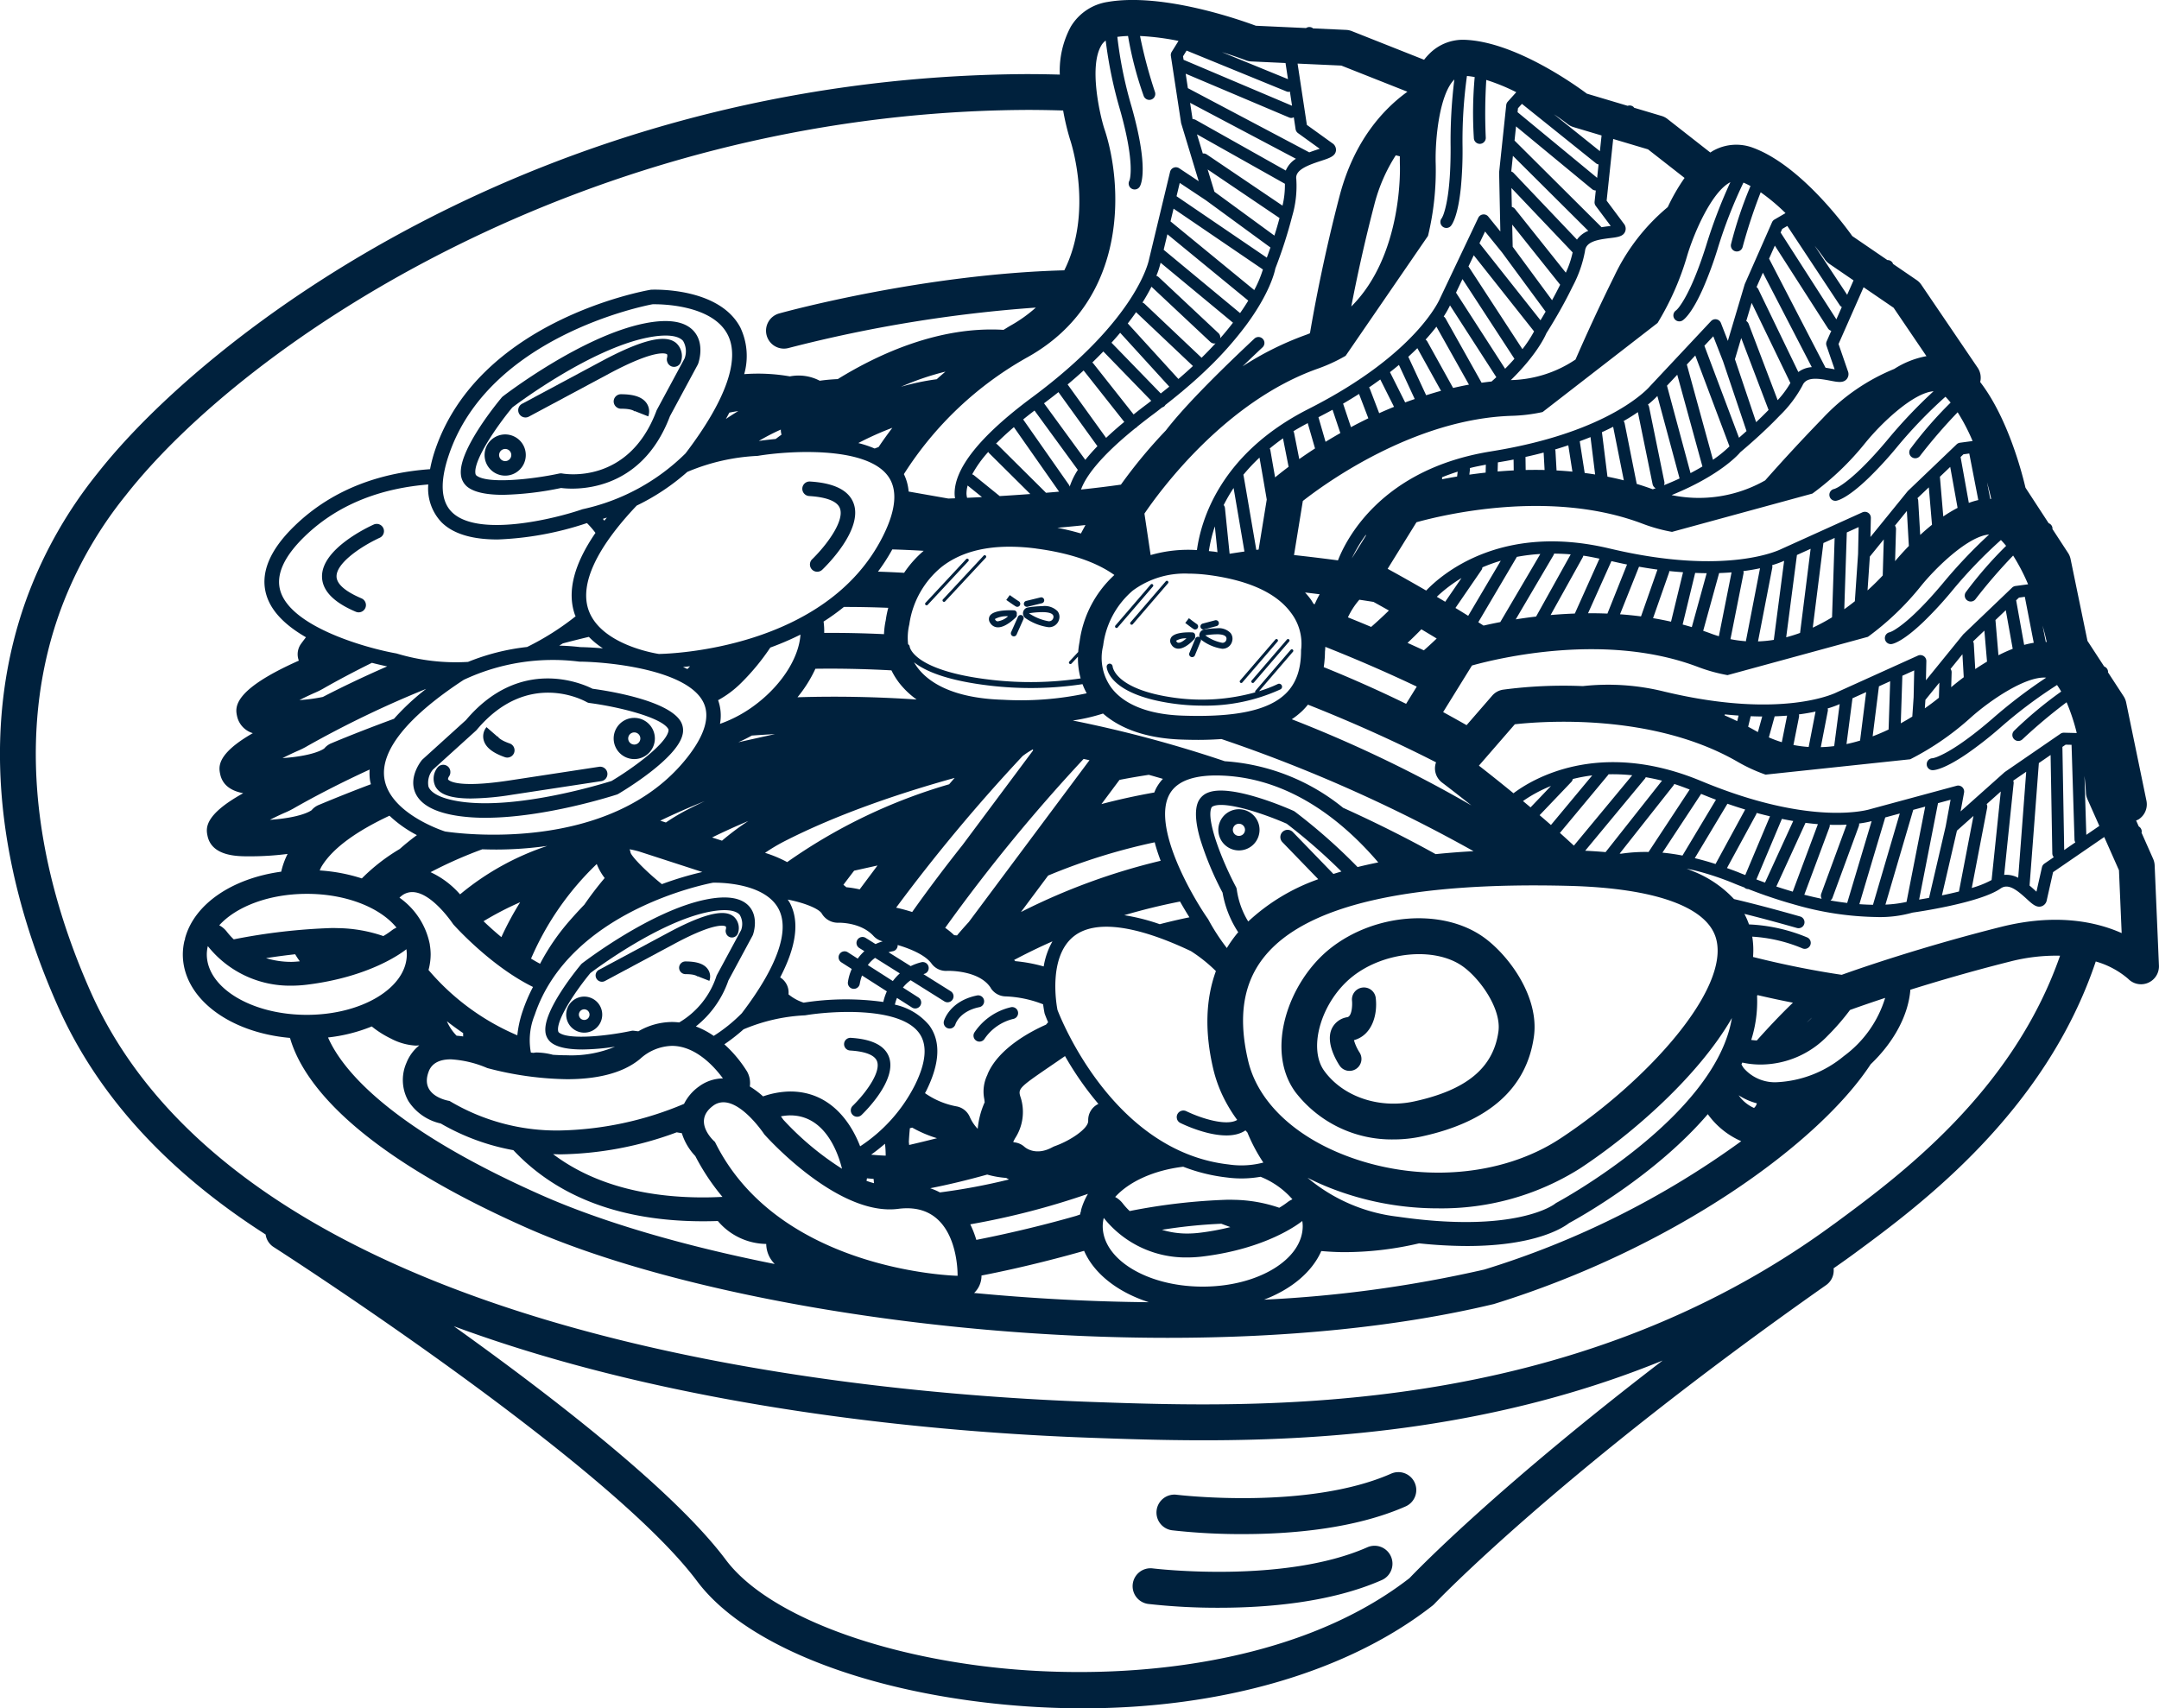
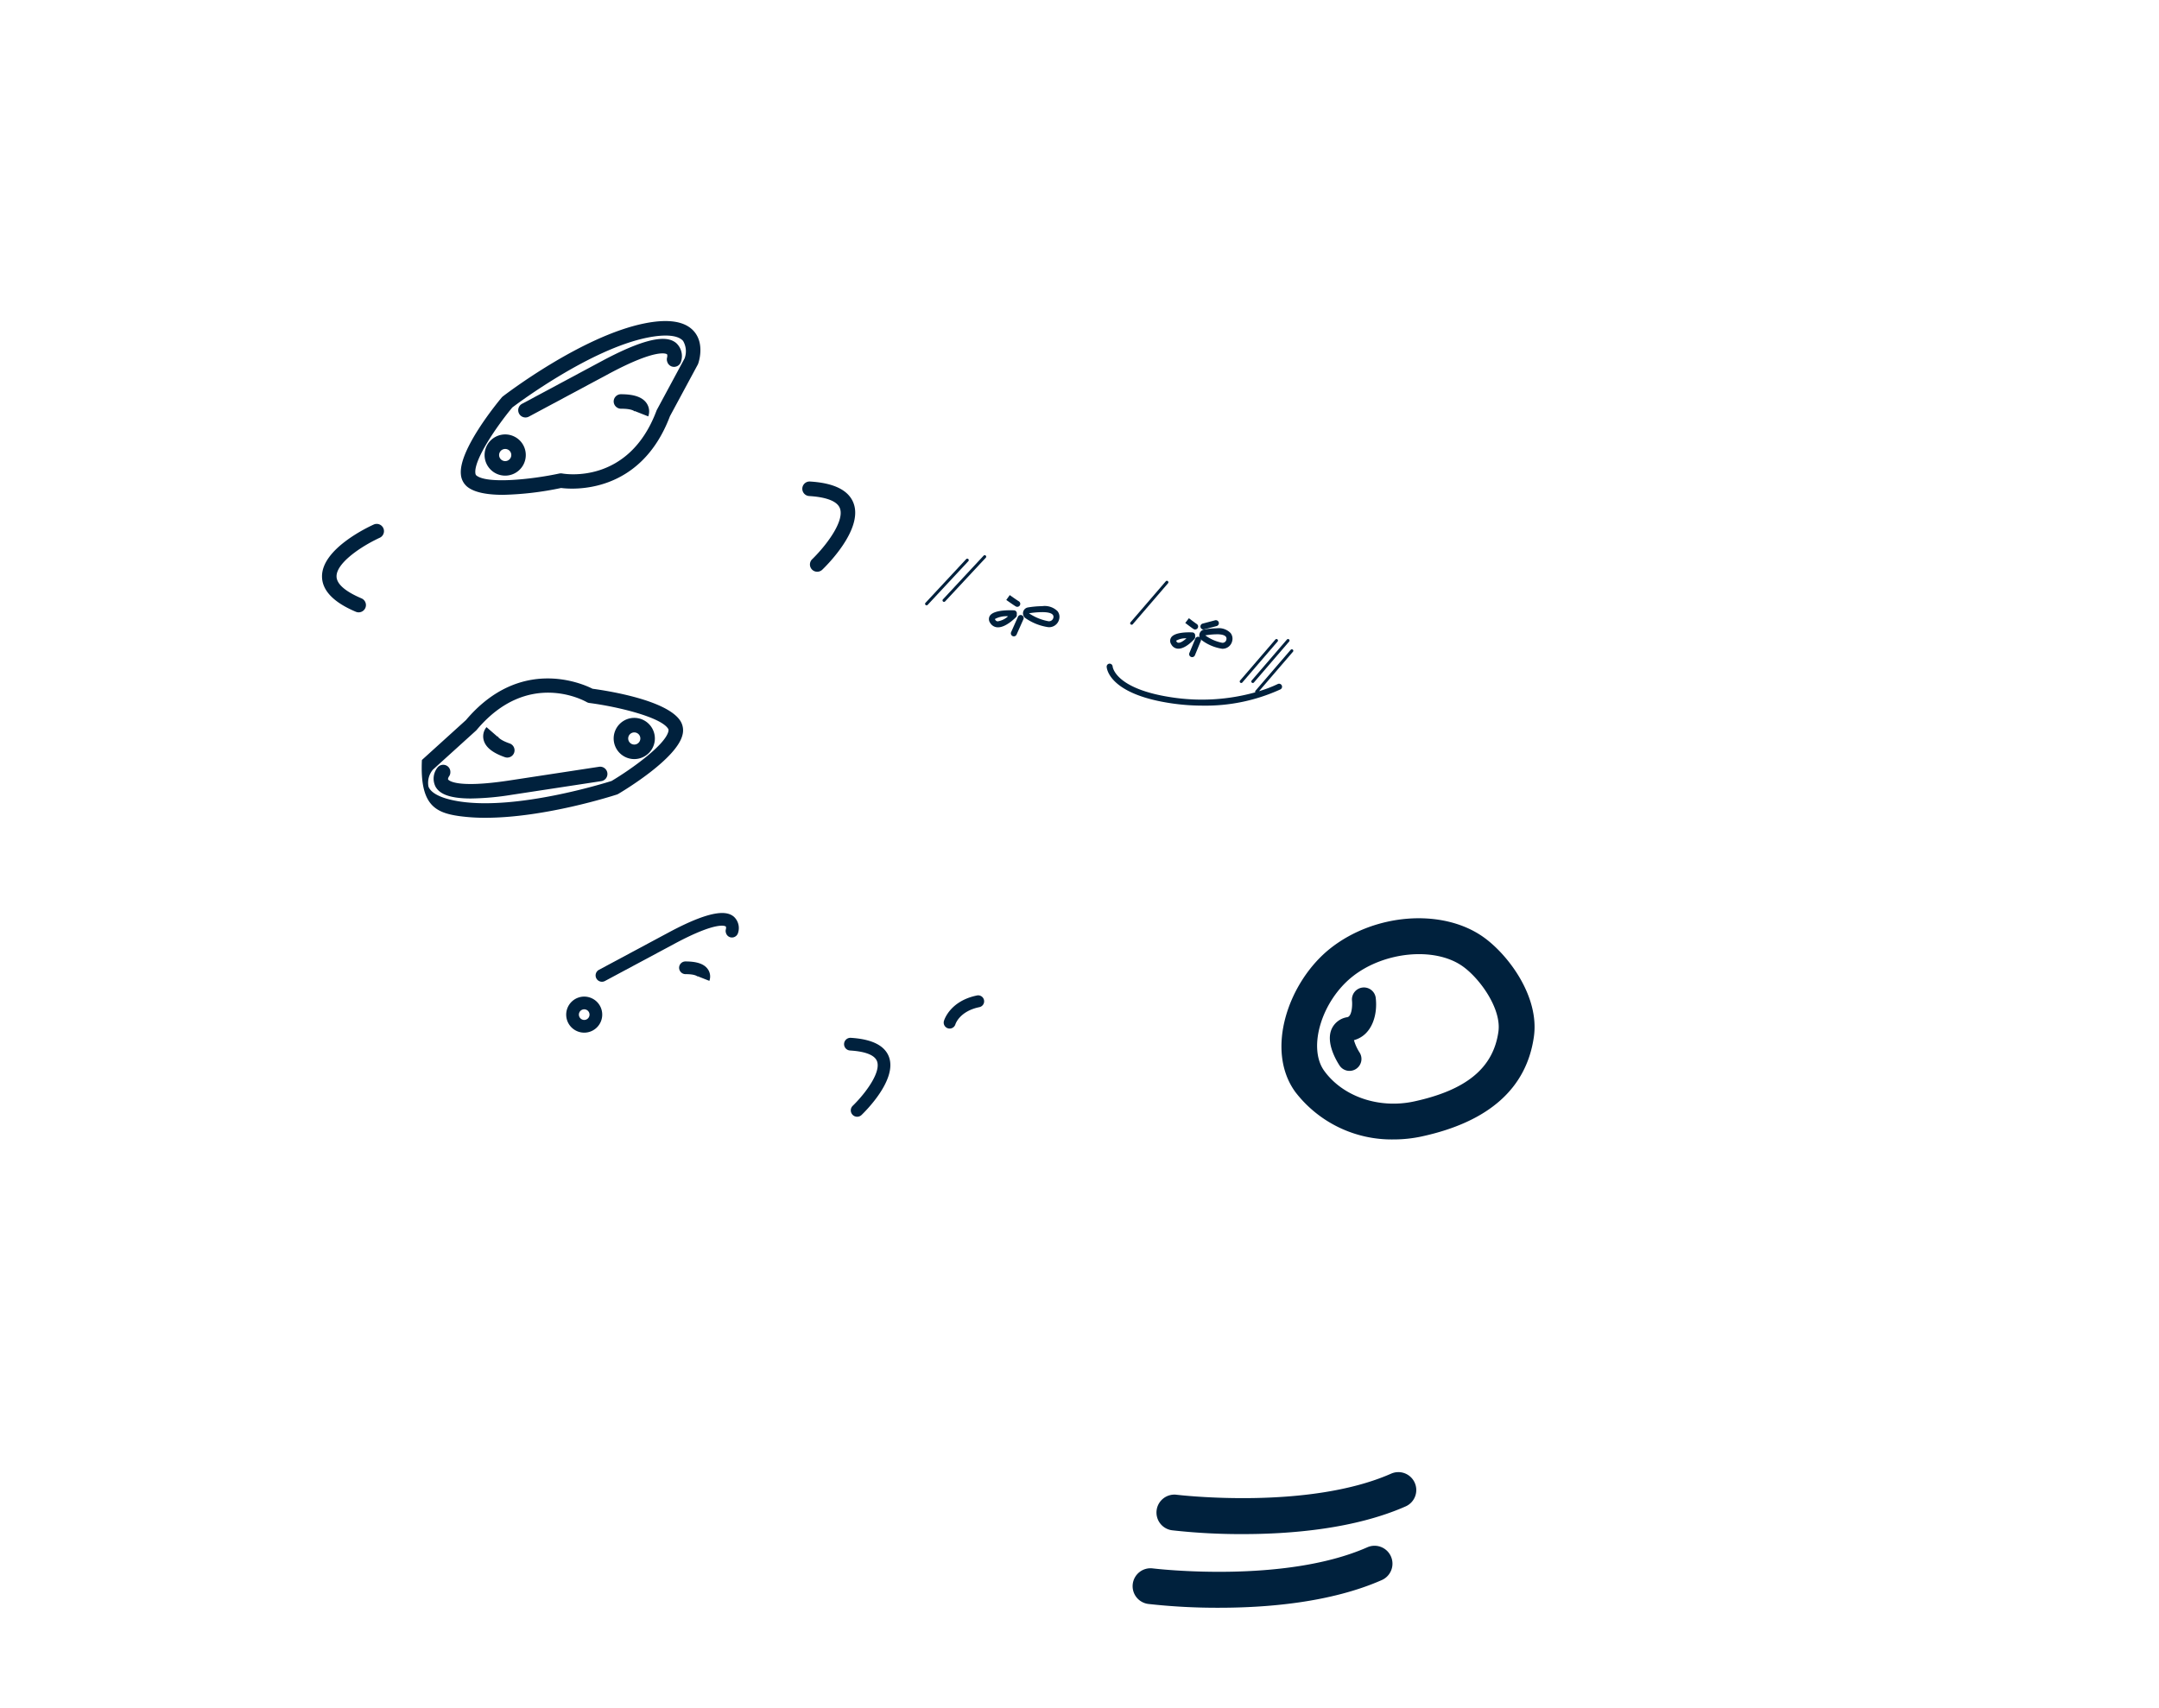
<svg xmlns="http://www.w3.org/2000/svg" width="326.764" height="258.584" viewBox="0 0 326.764 258.584">
  <g id="Group_116" data-name="Group 116" transform="translate(-1480.452 1138.211)">
    <g id="Group_115" data-name="Group 115">
      <path id="Path_328" data-name="Path 328" d="M1655.505-909.6a2.71,2.71,0,0,0,2.353,3.026,93.276,93.276,0,0,0,10.691.576c7.272,0,16.927-.788,24.64-4.19a2.709,2.709,0,0,0,1.385-3.575,2.708,2.708,0,0,0-3.574-1.385c-12.64,5.573-32.273,3.216-32.469,3.193A2.713,2.713,0,0,0,1655.505-909.6Z" fill="#00213d" />
      <path id="Path_329" data-name="Path 329" d="M1687.391-904c-12.643,5.579-32.273,3.218-32.47,3.194a2.71,2.71,0,0,0-3.026,2.355,2.711,2.711,0,0,0,2.353,3.026,93.492,93.492,0,0,0,10.7.575c7.27,0,16.923-.786,24.636-4.189a2.71,2.71,0,0,0,1.386-3.575A2.711,2.711,0,0,0,1687.391-904Z" fill="#00213d" />
      <path id="Path_330" data-name="Path 330" d="M1623.315-983.664a.9.9,0,0,0,.616,1.107.894.894,0,0,0,.253.037.912.912,0,0,0,.868-.643c.025-.081.65-1.986,3.63-2.6a.9.9,0,0,0,.7-1.066.9.9,0,0,0-1.066-.7C1624.212-986.688,1623.35-983.788,1623.315-983.664Z" fill="#00213d" />
-       <path id="Path_331" data-name="Path 331" d="M1627.933-981.934a.9.9,0,0,0,.274,1.246.884.884,0,0,0,.485.143.906.906,0,0,0,.763-.413,7.363,7.363,0,0,1,4.33-3.017.9.9,0,0,0,.744-1.04.9.9,0,0,0-1.04-.743A9.1,9.1,0,0,0,1627.933-981.934Z" fill="#00213d" />
-       <path id="Path_332" data-name="Path 332" d="M1806.558-1007.232a2.741,2.741,0,0,0-.232-.983l-1.757-3.963a.822.822,0,0,0,.034-.147.89.89,0,0,0-.451-.79l-.4-.9a2.6,2.6,0,0,0,.363-.16,2.71,2.71,0,0,0,1.2-2.835l-3.072-14.879a2.724,2.724,0,0,0-.385-.932l-2.368-3.63a.853.853,0,0,0,.01-.151.9.9,0,0,0-.581-.724l-2.529-3.876-2.554-12.378a2.676,2.676,0,0,0-.384-.934l-2.369-3.63a.831.831,0,0,0,.01-.149.893.893,0,0,0-.579-.724l-3.506-5.374c-.507-2.175-2.658-10.551-6.855-15.993a2.7,2.7,0,0,0-.373-2.152l-8.533-12.569a2.709,2.709,0,0,0-.714-.715l-3.578-2.447a.993.993,0,0,0-.049-.143.9.9,0,0,0-.8-.436l-5.311-3.631c-1.486-2.074-8.059-10.813-15.051-13.376a7.173,7.173,0,0,0-5.838.369c-.206.1-.4.237-.6.359l-6.478-5.073a2.689,2.689,0,0,0-.9-.464l-4.152-1.239a.878.878,0,0,0-.09-.121.891.891,0,0,0-.89-.172l-6.17-1.84c-2.047-1.522-10.975-7.838-18.414-8.149a7.14,7.14,0,0,0-5.448,2.134,8.783,8.783,0,0,0-.776.884l-10.932-4.333a2.666,2.666,0,0,0-.874-.188l-5.013-.23c-.026-.021-.042-.05-.071-.068a.9.9,0,0,0-.974.02l-7.6-.35c-2.424-.9-14.148-5.035-22.449-3.6a7.891,7.891,0,0,0-5.55,3.725,14.042,14.042,0,0,0-1.671,7.27c-2.649-.075-4.6-.079-5.68-.071-73.641.623-123.729,39.763-139.924,60.372a66.879,66.879,0,0,0-10.619,18.6c-6.835,18.428-5.27,39.873,4.528,62.012,6.429,14.532,17.7,25.831,31.494,34.655a2.692,2.692,0,0,0,1.21,1.9c.505.321,50.52,32.425,64.1,50.59,6.53,8.735,22.116,15.507,41.693,18.117a126.432,126.432,0,0,0,16.659,1.117c21.014,0,40.076-5.474,52.946-15.544a2.826,2.826,0,0,0,.3-.277c.183-.194,18.852-19.838,59.281-48.248a2.7,2.7,0,0,0,1.122-2.535q1.632-1.128,3.253-2.318c9.7-7.144,28.743-21.209,36.427-44.125a12.944,12.944,0,0,1,4.907,2.626,2.711,2.711,0,0,0,3.019.6,2.714,2.714,0,0,0,1.637-2.606Zm-57.26,3.211,1.651-3.6,2.766-6.037c.655.082,1.282.148,1.875.2l-2.093,5.613-1.714,4.6C1750.98-1003.484,1750.155-1003.737,1749.3-1004.021Zm-3.016-1.074.923-2.193,2.935-6.971c.589.119,1.164.229,1.716.321l-2.979,6.5-1.293,2.823C1747.156-1004.768,1746.723-1004.928,1746.282-1005.095Zm-2.455-.966c-.683-.285-1.325-.506-1.98-.747l-.02-.007,4.42-8.126a.869.869,0,0,0,.068-.22c.7.192,1.368.355,2.027.511l-3.176,7.545-.567,1.347C1744.337-1005.864,1744.092-1005.951,1743.827-1006.061Zm-218.061-26.179c.736-.374,1.511-.743,2.275-1.082a12.521,12.521,0,0,0,1.58-.8c2.007-1.137,4.4-2.416,7.119-3.76.959.248,1.739.421,2.314.542-3.662,1.594-6.914,3.163-9.744,4.625A25.416,25.416,0,0,1,1525.766-1032.24Zm66.417-43.749q-.957.578-1.869,1.2c.182-.324.358-.645.524-.962C1591.282-1075.845,1591.73-1075.924,1592.183-1075.989Zm44.842-.078,6.558,8.985a10.718,10.718,0,0,0-1.235,2.535.889.889,0,0,0-.14-.319l-6.9-9.856Q1636.114-1075.374,1637.025-1076.067Zm38.651-48.287.327,2.153-16.417-6.957-.081-.533.537-.863,15.122,6.184a.9.9,0,0,0,.343.067A.888.888,0,0,0,1675.676-1124.354Zm-.12,3.926a.884.884,0,0,0,.353.073.909.909,0,0,0,.358-.106l.272,1.8a.9.9,0,0,0,.366.6l3.285,2.37-.346.113c-.375.122-.8.268-1.235.429l-18.373-9.718-.332-2.188Zm1.034,6.251a3.782,3.782,0,0,0-1.534,1.782l-13.651-7.678a.865.865,0,0,0-.457-.1l-.375-2.474Zm-11.72,26.4-9.047-8.482a.887.887,0,0,0-.357-.2,13.01,13.01,0,0,0,.643-1.982l10.955,9.076c-.575.746-1.2,1.522-1.929,2.344A.891.891,0,0,0,1664.87-1087.781Zm3.27-3.041-11.568-9.584.564-2.348,12.24,10.044C1669.018-1092.121,1668.612-1091.494,1668.14-1090.822Zm2.143-3.483-12.677-10.4.464-1.927,13.522,9.207A17.4,17.4,0,0,1,1670.283-1094.305Zm-7.053-18.258,10.878,7.353c-.237.892-.5,1.795-.777,2.658l-9.076-6.639Zm11.692,2.166a13.329,13.329,0,0,1-.364,3.309l-11.471-7.754a.879.879,0,0,0-.591-.139l-.881-2.9Zm-11.968,2.493,9.78,7.154c-.2.563-.38,1.08-.55,1.539l-13.663-9.3.485-2.015Zm-8.228,13.091,8.909,8.353a.9.9,0,0,0,.617.243.91.91,0,0,0,.177-.035c-.648.707-1.351,1.436-2.117,2.19l-8.617-8.153a.881.881,0,0,0-.334-.2C1653.913-1093.291,1654.369-1094.1,1654.726-1094.813Zm-2.321,3.843a.756.756,0,0,0,.048.068l8.55,8.091q-1.031.96-2.2,1.96l-7.664-8.406Q1651.835-1090.15,1652.405-1090.97Zm-2.415,3.13,7.432,8.151c-.416.341-.848.684-1.288,1.031l-7.459-7.681C1649.14-1086.852,1649.581-1087.352,1649.99-1087.84Zm-2.547,2.827,7.251,7.466c-.231.175-.435.343-.672.519-.712.528-1.352,1.036-2,1.547l-6.115-7.74a.9.9,0,0,0-.138-.117C1646.362-1083.909,1646.914-1084.466,1647.443-1085.013Zm-2.977,2.873c.008.012.01.027.019.039l6.125,7.75c-1.009.832-1.916,1.636-2.748,2.418l-5.825-8.085Q1643.327-1081.1,1644.466-1082.14Zm-3.818,3.283,5.9,8.184c-.7.714-1.295,1.4-1.833,2.067l-6.25-8.563C1639.212-1077.736,1639.959-1078.3,1640.648-1078.857Zm69.548-42.971.6-.664,10.891,8.741.315.252a.871.871,0,0,0,.392.171l-.215,2.034-1.411-1.165-10.633-8.775Zm.674,36.467-4.483-6.877-3.681-5.647.8-1.689,4.266,5.385,4.86,6.136A18.6,18.6,0,0,1,1710.87-1085.361Zm4.487-7.408-4.372-5.936-1.589-2.159-.072-3.349,2.95,3.7,4.309,5.4C1716.19-1094.326,1715.778-1093.535,1715.357-1092.769Zm2.081-4.171-4.075-5.108-3.636-4.557a.866.866,0,0,0-.46-.288l-.062-2.862,5.514,5.8,3.751,3.945A14.4,14.4,0,0,1,1717.438-1096.94Zm1.688-5.005-3.339-3.512-6.263-6.587a.884.884,0,0,0-.345-.217l.252-2.366,7.539,7.505,3.869,3.851A3.853,3.853,0,0,0,1719.126-1101.945Zm3.726-1.873-4.82-4.8-8.356-8.318.228-2.146,9.811,8.1,1.69,1.394a.9.9,0,0,0,.569.206l-.181,1.7a.9.9,0,0,0,.175.635l2.267,3.035-.334.041C1723.592-1103.93,1723.229-1103.88,1722.852-1103.818Zm-15.071,3.81,2.1,2.854,4.5,6.111c-.274.472-.533.907-.776,1.309l-4.743-5.988-4.492-5.672.844-1.777Zm-5.985,4.039,3.464,5.315,4.4,6.748q-.627.714-1.41,1.508l-4.214-6.532-3.215-4.984Zm-1.883,3.985,2.994,4.64,4.014,6.223c-.235.217-.47.433-.723.655-.507.051-1.006.118-1.507.186l-3-5.351-2.463-4.388a.887.887,0,0,0-.273-.291A14.851,14.851,0,0,0,1699.913-1091.984Zm-2.057,3.221,2.673,4.764,2.249,4.008c-.811.145-1.607.319-2.4.5l-1.339-2.413-2.562-4.615a.883.883,0,0,0-.264-.289C1696.854-1087.513,1697.4-1088.168,1697.856-1088.763Zm-2.887,3.254,2.907,5.239.675,1.215c-.658.177-1.3.373-1.944.571-.1.032-.209.059-.311.091l-2.7-5.818C1694.089-1084.655,1694.547-1085.089,1694.969-1085.509Zm-2.789,2.533,2.39,5.161c-.485.169-.973.337-1.447.516l-2.3-4.584C1691.3-1082.253,1691.752-1082.618,1692.18-1082.976Zm-2.822,2.2,2.078,4.144c-.764.314-1.517.631-2.246.963l-1.416-3.7a.876.876,0,0,0-.123-.2C1688.253-1079.969,1688.81-1080.371,1689.358-1080.771Zm-3.219,2.189,1.411,3.689q-1.367.664-2.63,1.344l-1.192-3.56Q1684.994-1077.852,1686.139-1078.582Zm-4.008,2.394,1.182,3.532q-1.179.672-2.239,1.323l-1.076-3.721C1680.73-1075.432,1681.45-1075.811,1682.131-1076.188Zm-3.758,2.023,1.108,3.835c-.882.573-1.678,1.113-2.386,1.612l-.789-3.993a.792.792,0,0,0-.068-.164.521.521,0,0,0-.022-.054c.039-.025.072-.051.111-.075C1676.967-1073.4,1677.67-1073.784,1678.373-1074.165Zm-3.74,2.305.2,1.027.648,3.282c-1.14.855-1.838,1.432-2.043,1.606l-.4-2.281-.323-1.873a.9.9,0,0,0-.09-.227C1673.258-1070.845,1673.921-1071.357,1674.633-1071.86Zm76.327-32.148,7.706,11.646.223.337a.905.905,0,0,0,.319.289l-.822,1.864-.989-1.54-7.449-11.6.239-.542Zm-1.888,2.976,6.873,10.707,1.184,1.843a.872.872,0,0,0,.49.348l-.7,1.587a.9.9,0,0,0-.028.661l1.234,3.58c-.115-.021-.228-.043-.332-.064-.306-.058-.666-.12-1.044-.177l-3.127-6.039-5.422-10.471Zm-1.809,4.1,4.892,9.447,2.509,4.847a3.851,3.851,0,0,0-2.035.741l-2.109-4.364-3.955-8.182a.879.879,0,0,0-.262-.313Zm-1.7,4.572,3.483,7.2,2.38,4.924a14.806,14.806,0,0,1-1.925,2.6l-2.328-6.12-2.073-5.449a.869.869,0,0,0-.351-.413Zm-1.577,5.317,1.68,4.417,2.46,6.468c-.612.628-1.252,1.253-1.883,1.851l-2.354-6.988-.855-2.539Zm-2.745,3.544,1.126,3.344,2.422,7.193c-.4.366-.787.7-1.14,1.013l-2.69-7.152-2.548-6.772,1.345-1.434Zm-4.208-.9,2.42,6.43,2.756,7.326a18.541,18.541,0,0,1-2.5,2.026l-2.173-7.917-1.783-6.5Zm-2.73,2.912,1.678,6.117,2.131,7.769q-.815.489-1.8,1.006l-2.021-7.507-1.542-5.725Zm-3.008,3.22,1.436,5.331,1.925,7.151c-.731.34-1.506.679-2.358,1.017a.868.868,0,0,0,.057-.5l-1.308-6.411-1.006-4.928a.878.878,0,0,0-.173-.362A15.16,15.16,0,0,0,1731.3-1078.273Zm31.448,7.129c2.337-2.907,7.212-7.606,10.35-7.847a75.715,75.715,0,0,0-7.067,7.466c-3.7,4.4-5.979,6.177-7.1,6.878a4.116,4.116,0,0,1-.847.441.9.9,0,0,0-.738,1.042.9.9,0,0,0,.889.754.854.854,0,0,0,.152-.013c.331-.056,1.788-.475,4.829-3.393a57.839,57.839,0,0,0,4.2-4.547,70.736,70.736,0,0,1,7.483-7.8q.4.409.786.883a60.594,60.594,0,0,0-6.067,6.968.9.9,0,0,0,.153,1.269.906.906,0,0,0,.558.193.9.9,0,0,0,.712-.346,80.518,80.518,0,0,1,5.706-6.614,29.894,29.894,0,0,1,2.262,4.351l-1.915.259a.905.905,0,0,0-.5.242l-2.193,2.1-5.209,4.98-5.644,6.949.062-2.893a.9.9,0,0,0-.406-.774.908.908,0,0,0-.871-.07l-3.557,1.609a.653.653,0,0,0-.061.028l-8.665,3.92c-.081.041-8.076,4.157-25.865-.054-.049-.011-.093-.019-.143-.031-16.416-3.918-25.417,3.941-27.733,6.369-2.3-1.334-4.342-2.473-5.834-3.29l4.364-7.049c4.011-1.117,20.329-5.065,34.226.224a24.866,24.866,0,0,0,4.45,1.233l21.252-5.8A42.214,42.214,0,0,0,1762.743-1071.144Zm29.565,43.992-2.5,1.718-5.941,4.084-6.68,5.957.524-2.846a.911.911,0,0,0-.277-.83.9.9,0,0,0-.849-.206l-3.769,1.02h0l-9.24,2.5c-.086.031-8.642,2.816-25.524-4.187-.046-.02-.089-.034-.135-.054-15.578-6.486-25.721-.172-28.4,1.854-2.057-1.685-3.891-3.136-5.233-4.181l5.436-6.261c4.145-.459,20.881-1.75,33.747,5.693a24.832,24.832,0,0,0,4.2,1.928l21.9-2.325a42.119,42.119,0,0,0,9.1-6.258c2.772-2.5,8.314-6.364,11.473-6.094a76.027,76.027,0,0,0-8.17,6.24c-4.356,3.756-6.89,5.143-8.109,5.656a4.078,4.078,0,0,1-.909.3.9.9,0,0,0-.893.91.9.9,0,0,0,.9.9h.005c.336,0,1.842-.182,5.311-2.577a57.938,57.938,0,0,0,4.87-3.817,69.925,69.925,0,0,1,8.638-6.5q.33.467.63.992a60.647,60.647,0,0,0-7.1,5.909.9.9,0,0,0-.051,1.276.893.893,0,0,0,.664.292.9.9,0,0,0,.612-.24,80.3,80.3,0,0,1,6.691-5.617,30.029,30.029,0,0,1,1.538,4.656l-1.932-.049A.918.918,0,0,0,1792.308-1027.152Zm-60.252,18.007,5.861-8.9c.762.31,1.517.611,2.246.883l-5.069,8.45C1734.036-1008.91,1733.018-1009.059,1732.056-1009.145Zm-6.247.158-.222-.025,8.151-10.322a.9.9,0,0,0,.08-.157c.008-.017.018-.034.025-.051.043.013.083.021.127.034.719.228,1.466.515,2.214.8l-6.224,9.454A25.164,25.164,0,0,0,1725.809-1008.987Zm-51.535-2.218a1.1,1.1,0,0,0,.267.463l4.633,4.786.792.817c-.061.023-.116.049-.176.072a30.271,30.271,0,0,0-10.421,6.335,12.565,12.565,0,0,1-1.727-4.809,1.151,1.151,0,0,0-.124-.414c-2.043-3.842-4.546-10.1-3.718-12,.019-.041.067-.152.328-.253,1.948-.755,7.767,1.219,11.063,2.673a87.467,87.467,0,0,1,8.284,7.237c-.409.121-.816.243-1.212.37l-6.141-6.344a1.1,1.1,0,0,0-1.555-.026A1.1,1.1,0,0,0,1674.274-1011.205Zm2.131-4.166a1.051,1.051,0,0,0-.207-.121c-.952-.425-9.4-4.107-12.864-2.765a2.683,2.683,0,0,0-1.548,1.422c-.587,1.343-.315,3.422.3,5.578a47.206,47.206,0,0,0,3.4,8.159,15.738,15.738,0,0,0,2.372,5.995c-.065.078-.142.149-.2.227a19.81,19.81,0,0,0-1.524,2.16,31.623,31.623,0,0,1-2.808-4.321c-.021-.036-.043-.073-.067-.107-2.516-3.6-8.464-14.019-5.8-18.851,1.139-2.065,3.873-3.012,8.125-2.815,10.34.479,18.284,7.063,23.468,13.136-1.08.215-2.121.451-3.132.7A85.693,85.693,0,0,0,1676.405-1015.371Zm-17.8,46.586a.987.987,0,0,0,.5.553c.7.346,6.8,3.226,9.847,1.119.094.108.2.213.293.32a25.744,25.744,0,0,0,2.413,4.55,13.026,13.026,0,0,1-5.24.288c-17.474-1.973-25.425-22.1-25.917-23.389-.149-.761-1.459-8.078,2.5-11.169,3.192-2.493,9.314-1.708,17.707,2.271a23.2,23.2,0,0,1,3.77,3.017c-1.559,4.279-1.716,9.24-.389,14.857a20.377,20.377,0,0,0,1.574,4.336,22.574,22.574,0,0,0,2.039,3.336c-1.449.884-4.725-.014-6.971-.988-.254-.111-.508-.222-.731-.332a1.011,1.011,0,0,0-1.346.451A.981.981,0,0,0,1658.61-968.785Zm-14.629,14.12c-.022.1-.031.189-.05.286-.2.068-.394.141-.6.209-4.44,1.278-9.9,2.614-15.109,3.632a15.217,15.217,0,0,0-.914-2.356,115.732,115.732,0,0,0,17.813-4.612,10.084,10.084,0,0,0-1.037,2.419c-.02.075-.015.152-.031.228S1644-954.734,1643.981-954.665Zm-99.034-79.272a35.99,35.99,0,0,0-4.861,4.522c-3.146,1.159-6.31,2.376-9.51,3.717a2.743,2.743,0,0,0-1.043.775c-.238.177-1.741,1.139-6.32,1.46.736-.374,1.511-.743,2.275-1.082a12.448,12.448,0,0,0,1.584-.8A155.3,155.3,0,0,1,1544.947-1033.937Zm5.7-1.376a31.716,31.716,0,0,1,17.43-2.76,1.1,1.1,0,0,0,.127.008c4.395.037,16.329,1.22,18.725,6.19,1.024,2.125.213,4.9-2.411,8.255-11.634,14.866-35.221,11.492-36.706,11.262-.8-.262-8.46-2.911-9.191-8.093C1538.032-1024.64,1542.191-1029.779,1550.649-1035.313Zm21.041-24.363c.208-.063.413-.128.617-.194-.126.157-.259.315-.38.471C1571.849-1059.494,1571.769-1059.584,1571.69-1059.676Zm5.13-2.01a33.649,33.649,0,0,0,7.665-5.1,30.914,30.914,0,0,1,10.592-2.422,1.139,1.139,0,0,0,.131-.014c4.3-.721,16.207-1.578,19.628,3.036,1.507,2.031,1.273,5.073-.7,9.039-8.555,17.248-32.432,17.9-33.957,17.919-.847-.131-8.939-1.522-10.679-6.754C1568.213-1049.87,1570.745-1055.274,1576.82-1061.686Zm21.916-10.732c-.3.214-.59.432-.881.651-1.142.108-2.046.226-2.554.3a32.681,32.681,0,0,1,3.334-1.725A2.683,2.683,0,0,0,1598.736-1072.418Zm38.554,17.239c5.089.671,9.089,2.041,11.826,4a16.706,16.706,0,0,0-5.264,10.113,12.744,12.744,0,0,0-.209,1.542l-1.341,1.441a.226.226,0,0,0,.012.32.22.22,0,0,0,.154.06.233.233,0,0,0,.166-.072l.974-1.047a11.329,11.329,0,0,0,.408,3.293,51.733,51.733,0,0,1-13.364.236c-11.975-1.349-12.51-4.977-12.518-5.058a.433.433,0,0,0-.232-.34,8.651,8.651,0,0,1,.168-2.951,1.583,1.583,0,0,0,.037-.227,13.711,13.711,0,0,1,4.823-8.5c2.6-2.059,6.061-3.093,10.31-3.093A30.936,30.936,0,0,1,1637.29-1055.179Zm18.7,56.858a30.471,30.471,0,0,0-5.376-1.364c2.663-.783,5.468-1.484,8.442-2.067.528.935,1.021,1.751,1.42,2.385C1658.937-999.047,1657.447-998.7,1655.99-998.321Zm20.069,41.643a3.608,3.608,0,0,0-.769.461,11.807,11.807,0,0,1-1.218.815,22.05,22.05,0,0,0-6.844-1.2c-.312-.01-.629-.014-.956-.014a91,91,0,0,0-14.838,1.713,10.165,10.165,0,0,1-1.032-1.136,3.586,3.586,0,0,0-1.164-.992c2.116-2.334,5.854-4.048,10.3-4.581a26.569,26.569,0,0,0,6.649,1.633,16.6,16.6,0,0,0,5.055-.112A12.587,12.587,0,0,1,1676.059-956.678Zm-9.4,4.21a37.939,37.939,0,0,1-4.613.85,15.74,15.74,0,0,1-1.9.119,13.051,13.051,0,0,1-3.826-.564,75.969,75.969,0,0,1,8.989-.918C1665.755-952.8,1666.21-952.639,1666.662-952.468Zm-90.242-29.72a1,1,0,0,0-.378.005c-3.721.8-9.589,1.4-10.985.255-.031-.026-.112-.093-.135-.337-.169-1.82,2.886-6.242,4.9-8.667.977-.738,10.369-7.715,17.841-9.235,2.405-.49,4.1-.338,4.758.428a2.7,2.7,0,0,1,.208,2.312l-3.664,6.8a.961.961,0,0,0-.054.119,12.723,12.723,0,0,1-5.653,7.057,9.748,9.748,0,0,0-1.1-.068,10.252,10.252,0,0,0-5.079,1.408C1576.715-982.141,1576.473-982.178,1576.42-982.188Zm14.267-7.584,3.673-6.817a.983.983,0,0,0,.056-.123c.038-.1.926-2.572-.532-4.274-1.167-1.361-3.391-1.721-6.606-1.066-8.284,1.685-18.291,9.334-18.713,9.658a.993.993,0,0,0-.151.145c-.585.7-5.706,6.927-5.407,10.161a2.349,2.349,0,0,0,.827,1.644c.989.815,2.8,1.084,4.763,1.084a34.47,34.47,0,0,0,4.945-.421,17.129,17.129,0,0,1-7.27,1.3c-.716,0-1.424-.03-2.124-.074a10.128,10.128,0,0,0-2.487-.347c-.172,0-.328.042-.5.052l-.353-.046a10.145,10.145,0,0,1,.586-5.7c5.251-15.656,25.686-19.764,26.976-20.007.725-.018,7.826-.073,9.942,3.988,1.71,3.281-.217,8.733-5.575,15.767a24.011,24.011,0,0,1-4.251,3.433,12.658,12.658,0,0,0-2.708-1.432A15.211,15.211,0,0,0,1590.687-989.772Zm-40.13,8.44c-.326-.048-.655-.086-.987-.111a7.212,7.212,0,0,1-1.472-2.189c.809.635,1.632,1.236,2.47,1.8A2.755,2.755,0,0,0,1550.557-981.332Zm2.9-28.327c.63.021,1.284.037,1.985.037a56.2,56.2,0,0,0,7.851-.55,40.528,40.528,0,0,0-13.116,7.264c-.032.02-.062.041-.094.062a13.41,13.41,0,0,0-4.457-3.35A64.783,64.783,0,0,1,1553.457-1009.659Zm61.443-36.547a14.66,14.66,0,0,0-.377,1.861,12.458,12.458,0,0,0-.268,2.12q-4.6-.219-9.052-.189a10.463,10.463,0,0,0-.093-1.716,33.9,33.9,0,0,0,3.075-2.214Q1611.5-1046.343,1614.9-1046.206Zm21.894,21.613-10.651,14.281c-2.506,3.159-5.1,6.579-7.624,10.144-.957-.306-1.811-.522-2.43-.654a260.8,260.8,0,0,1,19.135-22.944,11.48,11.48,0,0,1,1.57-1.024C1636.8-1024.725,1636.8-1024.658,1636.794-1024.593Zm-6.38,35.938a2.722,2.722,0,0,0,2.187,1.259,17.168,17.168,0,0,1,5.736,1.2c.095.751.2,1.253.215,1.334a.945.945,0,0,0,.041.138c.048.132.213.574.5,1.246-.1.122-.218.23-.312.36-2.1.922-7.088,3.46-8.811,7.406-.028.063-.042.129-.068.193a5.776,5.776,0,0,0-.462,3.7c.021.147.026.294.057.441a12.66,12.66,0,0,0-1.059,4.028,6.188,6.188,0,0,1-1.211-1.825,2.718,2.718,0,0,0-1.934-1.561,12.123,12.123,0,0,1-4.833-2.012c.065-.126.137-.244.2-.372,2.069-4.171,2.214-7.505.429-9.909a9.343,9.343,0,0,0-5.188-3.118,6.691,6.691,0,0,1,.318-1.016l2.273,1.453a.887.887,0,0,0,.487.143.9.9,0,0,0,.761-.416.9.9,0,0,0-.274-1.248l-2.152-1.377-.194-.124a5.7,5.7,0,0,1,1.171-1.109l.094.059,5.009,3.142a.9.9,0,0,0,.48.138.9.9,0,0,0,.766-.424.9.9,0,0,0-.286-1.246l-4.128-2.59c.04-.011.069-.03.11-.041a.906.906,0,0,0,.659-1.1.9.9,0,0,0-1.1-.658,8.1,8.1,0,0,0-1.6.584l-3.353-2.1a5.742,5.742,0,0,1,.6-.146.9.9,0,0,0,.781-.949c1.893.553,4.182,1.507,5.12,2.8a2.7,2.7,0,0,0,2.343,1.115C1623.829-991.259,1628.664-991.418,1630.414-988.655ZM1618.052-964.9c-.013-.153-.028-.31-.046-.478.033-.658.084-1.343.156-2.06l.358-.086a18.225,18.225,0,0,0,3.747,1.6C1620.894-965.576,1619.485-965.232,1618.052-964.9Zm-3.549,1.616s-.822-.019-2.208-.147c.718-.512,1.418-1.067,2.1-1.655A14.941,14.941,0,0,1,1614.5-963.286Zm-14.712-24.41a2.686,2.686,0,0,0-1.262-2.569c2.425-4.644,2.958-8.422,1.489-11.236-.1-.194-.226-.364-.342-.544,2.225.412,4.7,1.315,5.164,2.131a2.823,2.823,0,0,0,2.495,1.373c.039,0,3.4-.12,5.351,2.034a2.694,2.694,0,0,0,1.363.78,7.259,7.259,0,0,0-1.082.417l-1.5-.939a.906.906,0,0,0-1.246.286.9.9,0,0,0,.286,1.246l.768.482a7.283,7.283,0,0,0-1.006,1.127l-1.506-.963a.9.9,0,0,0-1.248.274.9.9,0,0,0,.273,1.248l1.576,1.008a7.435,7.435,0,0,0-.582,2,.9.9,0,0,0,.788,1,.691.691,0,0,0,.111.007.905.905,0,0,0,.9-.791,6.571,6.571,0,0,1,.339-1.23l3.756,2.4a8.564,8.564,0,0,0-.537,1.607,41.012,41.012,0,0,0-12.024.1c-.016,0-.031,0-.046,0A6.969,6.969,0,0,1,1599.791-987.7Zm-23.9-21.432a2.7,2.7,0,0,0-.149-.531c.378.067.843.169,1.406.323l9.6,3.115a50.147,50.147,0,0,0-6.121,1.838C1578.374-1006.182,1576.16-1008.417,1575.892-1009.128Zm33.833,2.708,3.538-.785-2.7,3.617a15.362,15.362,0,0,0-2.028-.327c-.133-.132-.29-.244-.434-.368Q1608.909-1005.355,1609.725-1006.42Zm-10.135-1.3a18.851,18.851,0,0,0-3.349-1.4,27.578,27.578,0,0,1,2.687-1.622c8.582-4.434,18.678-7.689,26.012-9.722-.269.308-.553.64-.833.964A82.361,82.361,0,0,0,1599.59-1007.716Zm-5.872-6.226a39.6,39.6,0,0,0-3.991,2.985l-1.5-.486C1590.017-1012.326,1591.856-1013.159,1593.718-1013.942Zm4.039-13.15-5.559,1.234c.685-.3,1.367-.632,2.04-1.012C1595.416-1026.953,1596.592-1027.032,1597.757-1027.092Zm-13.455,11.538a32.377,32.377,0,0,0-3.068,1.844l-.853-.276c2.2-1.059,4.458-2.047,6.735-2.958Q1585.693-1016.269,1584.3-1015.554Zm31.28,25.843-3.412-2.182-.369-.236a5.161,5.161,0,0,1,1.093-1.092l.378.237,3.371,2.115A7.527,7.527,0,0,0,1615.582-989.711Zm-14.428-42.958a19.879,19.879,0,0,0,2.711-4.313q5.621-.079,11.508.244a11.19,11.19,0,0,0,1.161,1.88,12.65,12.65,0,0,0,2.652,2.534C1613.353-1032.721,1607.345-1032.859,1601.154-1032.669Zm-6.04.878a19.9,19.9,0,0,1-5.69,3.15,6.889,6.889,0,0,0-.286-3.583,15.414,15.414,0,0,0,3.544-2.667,34.427,34.427,0,0,0,4.359-5.3,43.761,43.761,0,0,0,4.564-1.958C1601.387-1038.841,1599.022-1034.856,1595.114-1031.791Zm-10.624-5.147c-.211-.11-.437-.2-.656-.308.336-.033.686-.07,1.058-.113Zm-25.312,35.3a46.34,46.34,0,0,0-2.842,5.28c-1.01-.838-1.923-1.664-2.7-2.408A46.84,46.84,0,0,1,1559.178-1001.642Zm11.593-5.787a8.756,8.756,0,0,0,1.2,2.12c-1.081,1.28-2.113,2.626-3.078,4.032-.7.728-1.389,1.472-2.067,2.247a33.61,33.61,0,0,0-4.635,6.7c-.458-.243-.913-.506-1.364-.781A43.87,43.87,0,0,1,1570.771-1007.429Zm22.7,31.328a19.133,19.133,0,0,0-3.386-4.038,27.828,27.828,0,0,0,2.9-2.265,27.071,27.071,0,0,1,9.266-2.119,1.133,1.133,0,0,0,.115-.012c3.76-.63,14.177-1.38,17.169,2.656,1.318,1.777,1.113,4.437-.608,7.907a24.055,24.055,0,0,1-8.291,9.275c-1.56-4.032-4.814-8.3-10.582-8.3a13.008,13.008,0,0,0-4.111.741,13.267,13.267,0,0,0-2.005-1.5A3.579,3.579,0,0,0,1593.474-976.1Zm6.586,6.72c5.317,0,7.264,5.757,7.834,8.078a44.267,44.267,0,0,1-8.891-7.432c-.1-.147-.224-.32-.357-.5A8.358,8.358,0,0,1,1600.06-969.381Zm11.608,9.527c.368.036.709.065,1.01.088.019.225.039.443.059.651q-.566-.15-1.139-.358A3.444,3.444,0,0,0,1611.668-959.854Zm18.2-.567a14.25,14.25,0,0,0,2.881.507c.125.082.279.156.416.236a93.38,93.38,0,0,1-10.451,1.958,9.788,9.788,0,0,0-1.471-.633C1623.871-958.867,1626.75-959.548,1629.87-960.421Zm15.284-8.128c.066,1.121-2.648,2.971-5.022,3.813a2.941,2.941,0,0,0-.4.18c-2.387,1.3-3.914.2-4.214-.056a2.7,2.7,0,0,0-1.616-.694l-.091-.074c.083-.166.187-.362.273-.523a7.294,7.294,0,0,0,.888-6.072c-.476-1.45-.485-1.478,4.638-4.981.621-.423,1.31-.9,2.038-1.4a47.8,47.8,0,0,0,5.053,7.24A2.683,2.683,0,0,0,1645.154-968.549Zm-6.739-23.378,0,0a23.78,23.78,0,0,0-4.29-.8c-.058-.065-.124-.114-.183-.177,1.824-.969,3.755-1.914,5.805-2.819A11.471,11.471,0,0,0,1638.415-991.927Zm-3.437-8.235,4.116-5.52a91,91,0,0,1,16.131-5.035c.039.147.072.294.114.441.225.792.493,1.581.787,2.357A96.013,96.013,0,0,0,1634.978-1000.162Zm20.549-18.893a6.92,6.92,0,0,0-.365.8c-2.8.492-5.468,1.083-8,1.754l2.73-3.661c1.437-.287,2.924-.537,4.437-.769.722.2,1.426.407,2.136.611A6.51,6.51,0,0,0,1655.527-1019.055Zm-28.445,20.408q-.929,1.012-1.781,2.026c-.142-.011-.3-.027-.429-.034a10.976,10.976,0,0,0-1.361-1.113,258.177,258.177,0,0,1,20.95-25.566c.3.064.595.127.89.192Zm5.12-33.646c-7.727-.244-11.228-2.731-12.806-4.774a7.7,7.7,0,0,1-.6-.9c1.627,1.3,4.939,2.8,11.753,3.568a53,53,0,0,0,5.921.331,52.109,52.109,0,0,0,7.825-.587,10.8,10.8,0,0,0,.636,1.384A47.377,47.377,0,0,1,1632.2-1032.293Zm-14.91-19.216c-1.326-.072-2.646-.136-3.954-.176a28.663,28.663,0,0,0,2.168-3.365q2.353.07,4.751.213A16.183,16.183,0,0,0,1617.292-1051.509Zm-47.708,9.7a12.511,12.511,0,0,0,2.122,1.735c-1.787-.154-3.081-.182-3.418-.186-1.1-.134-2.159-.2-3.191-.227.181-.112.371-.224.548-.337Q1567.58-1041.336,1569.584-1041.812Zm-30.183,27.063a18.2,18.2,0,0,0,4.157,2.942c-.936.686-1.8,1.387-2.6,2.1a28.723,28.723,0,0,0-5.737,4.455,26.086,26.086,0,0,0-6.38-1.207c.1-.2.166-.4.289-.6,1.722-2.843,5.415-5.4,10.247-7.673Zm1.894,12.088a2.574,2.574,0,0,1,1.557-.522c2.979,0,6.191,4.859,6.191,4.859s5.548,6.288,12.084,9.5a25.025,25.025,0,0,0-1.553,3.621,16.6,16.6,0,0,0-.82,3.7,36.291,36.291,0,0,1-13.439-9.887,9.251,9.251,0,0,0,.323-2.372,9.184,9.184,0,0,0-.1-1.271c0-.027-.017-.05-.022-.076,0-.041.007-.08,0-.121a11.31,11.31,0,0,0-4.6-7.11A4.392,4.392,0,0,1,1541.3-1002.661Zm4.048,26.627c.538-1.393,1.871-1.834,3.344-1.834a16.288,16.288,0,0,1,5.521,1.322,49.507,49.507,0,0,0,12.064,1.686c4.051,0,8.252-.717,11.082-3.087a7.415,7.415,0,0,1,4.8-1.958c3.724,0,6.6,3.392,7.719,4.926a6.207,6.207,0,0,0-3.621,1.219,7.135,7.135,0,0,0-2.263,2.631,50.672,50.672,0,0,1-18.813,4.031,31.633,31.633,0,0,1-16.68-4.47S1543.875-972.23,1545.343-976.034Zm19.831,12.551a52.655,52.655,0,0,0,17.7-3.336c.259.045.518.09.779.129a8.743,8.743,0,0,0,2.038,3.462,33.6,33.6,0,0,0,4.112,6.182c-.96.046-1.93.079-2.92.079-7.645,0-16.025-1.509-22.709-6.546C1564.5-963.505,1564.835-963.483,1565.174-963.483Zm23.473-1.9s-3.538-3.044-.254-5.461a2.574,2.574,0,0,1,1.557-.522c2.979,0,6.191,4.859,6.191,4.859s10.005,11.353,18.976,11.353a9.913,9.913,0,0,0,1.29-.082,10.444,10.444,0,0,1,1.33-.089c7.915,0,7.651,10.223,7.651,10.223S1598.344-945.642,1588.647-965.387Zm58.861,11.515a15.85,15.85,0,0,0,12.636,5.989,19.237,19.237,0,0,0,2.344-.146c9.6-1.177,14.476-4.894,15.071-5.373a5.519,5.519,0,0,1,.065.773c0,5.059-6.777,9.161-15.136,9.161s-15.135-4.1-15.135-9.161A5.637,5.637,0,0,1,1647.508-953.872Zm36.264-62.047a31.724,31.724,0,0,0-17.939-7.075,187.663,187.663,0,0,0-23.013-6.165,27.547,27.547,0,0,0,4.581-1.054c2.189,1.915,5.83,3.733,11.9,3.94q1.3.045,2.512.046c1.256,0,2.411-.051,3.521-.124a227.537,227.537,0,0,1,38.143,16.973c-1.991.109-3.9.26-5.736.446C1693.455-1011.3,1688.782-1013.652,1683.772-1015.919Zm75.962-34.475.238-7.231,1.791-.81-.086,4.07-.241,3.537-.246,3.616c-.507.4-1.039.808-1.6,1.207Zm18.774-19.179,1.366,7.046a11.071,11.071,0,0,0-1.434.43l-1.248-6.945.429-.411Zm-2.884,2.028,1.115,6.2a20.7,20.7,0,0,0-2.166,1.3l-.511-6.011Zm-3.239,3.093.482,5.665c-.631.505-1.225,1.024-1.785,1.538l-.3-5.17a.946.946,0,0,0-.117-.4Zm-3.321,3.572.3,5.3c-.934.961-1.648,1.78-2.084,2.3l.142-4.857a.879.879,0,0,0-.164-.518Zm-3.632,9.032-.021.738c-.6.641-1.373,1.419-2.3,2.259l.167-2.448.182-2.676,2.108-2.6Zm-7.523,1.92-.17,5.146a29.112,29.112,0,0,1-2.919,1.569l.769-6.123.841-6.687,1.7-.771Zm-4.2,1.072-.809,6.439c-.683.25-1.382.472-2.1.658l.858-6.574.768-5.88,2.072-.937Zm-3.936,1-.847,6.491a19.012,19.012,0,0,1-2.393.232l1.2-6.2.958-4.94a.888.888,0,0,0-.02-.4,15.188,15.188,0,0,0,1.814-.656Zm-3.975,1.015-1.083,5.583a.873.873,0,0,0,0,.1,18.2,18.2,0,0,1-2.353-.316l.941-4.732,1.03-5.179a.911.911,0,0,0-.014-.39c.946-.123,1.784-.271,2.518-.43Zm-4.435,1.131-.754,3.794c-.4-.123-.809-.255-1.217-.41-.383-.146-.769-.278-1.154-.412l.645-2.339,1.766-6.4c.66-.023,1.29-.058,1.882-.106Zm-4.5,1.148-.349,1.265c-.461-.138-.924-.268-1.386-.391l.111-.459,1.784-7.353c.6.023,1.184.04,1.742.042Zm-3.493.443q-1.362-.306-2.721-.532l2.421-6.9a.9.9,0,0,0,.032-.23c.723.078,1.407.131,2.083.18Zm-4.543-.8q-1.6-.207-3.179-.32l2.877-7.2q1.445.252,2.79.435Zm-5.084-.425q-1.488-.06-2.933-.05l3.538-7.892c.8.184,1.6.362,2.362.514Zm-4.933-.006c-1.261.046-2.489.121-3.667.226l4.875-8.761a.848.848,0,0,0,.054-.168c.005-.018.012-.035.017-.052.043.006.083.007.126.013.749.108,1.534.272,2.319.436Zm-1.129-8.051-4.734,8.506c-1.078.128-2.111.271-3.082.426l4.766-8.1.963-1.637a.888.888,0,0,0,.074-.214c.813.005,1.65.04,2.517.113Zm-5.548,1.513-4.606,7.829c-.927.178-1.77.358-2.534.532q-.4-.256-.794-.51l4-6.779,1.8-3.05c.011-.019.011-.041.021-.06a28.157,28.157,0,0,1,3.564-.439Zm-6.432,1.755-3.03,5.128q-.971-.606-1.93-1.191l2.182-3.18,1.756-2.558a.886.886,0,0,0,.141-.409,25.168,25.168,0,0,1,2.78-1Zm-5.475,1.493-1.035,1.507c-.429-.257-.85-.506-1.268-.753.062-.06.112-.11.181-.175a22,22,0,0,1,3.553-2.665Zm-4.643,5.676c.76.451,1.536.916,2.321,1.394-.663.638-1.315,1.234-1.946,1.79-.808-.378-1.64-.753-2.47-1.129C1694.176-1041.549,1694.877-1042.237,1695.582-1042.961Zm-.7,8.679-1.61,2.6c-3.921-1.91-8.073-3.779-12.469-5.553a16.432,16.432,0,0,0,.188-2.346c.02-.153.04-.416.052-.723C1686-1038.33,1690.6-1036.315,1694.881-1034.282Zm2.917,11.463a2.716,2.716,0,0,0-.145,1.182,2.705,2.705,0,0,0,1.067,1.882c.055.041,1.838,1.387,4.432,3.453a197.662,197.662,0,0,0-27.186-13.043,11.815,11.815,0,0,0,1.578-1.255,10.6,10.6,0,0,0,.869-.957C1685.585-1028.708,1692.024-1025.77,1697.8-1022.819Zm29.69,1.959-1.855,2.237-6.969,8.406c-.7-.646-1.4-1.287-2.116-1.924l5.035-6.052,2.265-2.722a.836.836,0,0,0,.055-.1A28.366,28.366,0,0,1,1727.488-1020.86Zm-8.484,2.941-3.81,4.579q-.862-.756-1.717-1.486l2.662-2.789,2.143-2.246a.868.868,0,0,0,.215-.439,24.376,24.376,0,0,1,2.943-.548Zm-5.642.6L1712.1-1016c-.386-.325-.765-.641-1.142-.955l.185-.133a21.245,21.245,0,0,1,4.05-2.153Zm14.846-1.576,1.213-1.463a.847.847,0,0,0,.116-.215c.8.138,1.619.309,2.464.523l-.648.821-7.892,9.994c-1-.088-2.029-.155-3.089-.208Zm40.171-17.035,1.793-.811-.088,4.07-.2,2.921c-.547.339-1.129.68-1.744,1.017Zm21.226-7.584c.277.986.487,1.836.618,2.455l.006.014h-.145Zm-2.691-4.365,1.351,6.959a13.409,13.409,0,0,0-1.453.319l-1.213-6.748.429-.41Zm-2.883,2.028,1.05,5.844c-.732.288-1.454.614-2.158.974l-.453-5.329Zm-3.238,3.091.4,4.691c-.624.373-1.221.751-1.782,1.13l-.217-3.786a.964.964,0,0,0-.115-.4Zm-3.322,3.574.2,3.481c-.783.587-1.429,1.11-1.9,1.508l.066-2.251a.878.878,0,0,0-.164-.517Zm-3.56,6.584c-.534.434-1.254.99-2.129,1.6l.088-1.282,2.108-2.6Zm-7.6,4.367-.015.444c-.77.366-1.576.714-2.414,1.031l.111-.883.841-6.686,1.7-.771Zm-4.2,1.072-.132,1.047c-.67.2-1.355.379-2.054.527l.138-1.051.767-5.879,2.072-.937Zm-3.935,1-.115.884q-1,.126-2.025.157l.1-.52.958-4.94a.9.9,0,0,0-.02-.4,15.258,15.258,0,0,0,1.816-.656Zm-3.977,1.012a18.451,18.451,0,0,1-2.307-.3l.842-4.24a.892.892,0,0,0-.013-.389c.946-.124,1.784-.272,2.517-.43Zm-4.066-.722a18.1,18.1,0,0,1-1.962-.727l.879-3.185c.659-.024,1.289-.059,1.882-.107Zm-3.616-1.535c-.113-.063-.226-.115-.339-.18-.376-.217-.757-.421-1.138-.626l.386-1.591c.6.023,1.183.04,1.741.043Zm-3.134-1.651c-.63-.3-1.263-.6-1.9-.869a.828.828,0,0,0,.022-.155c.724.077,1.409.131,2.085.18Zm42.108-20.455a.9.9,0,0,0-.5.242l-2.193,2.1-5.209,4.98-5.643,6.947.062-2.892a.9.9,0,0,0-.406-.773.906.906,0,0,0-.87-.07l-3.562,1.611c-.021.007-.038.018-.057.026l-8.665,3.92c-.079.041-8.083,4.159-25.866-.054-.049-.011-.092-.019-.141-.031a35.177,35.177,0,0,0-12.424-.855,69.445,69.445,0,0,0-12.081.541,2.716,2.716,0,0,0-1.633.9l-3.88,4.47c-1.359-.771-2.575-1.446-3.549-1.979l4.364-7.051c4.011-1.119,20.33-5.065,34.222.224a24.863,24.863,0,0,0,4.455,1.234l21.253-5.8a42.111,42.111,0,0,0,7.981-7.632c2.337-2.908,7.214-7.61,10.352-7.85a75.928,75.928,0,0,0-7.069,7.469c-3.7,4.4-5.975,6.175-7.1,6.877a4.186,4.186,0,0,1-.849.442.9.9,0,0,0-.739,1.042.9.9,0,0,0,.89.754.864.864,0,0,0,.152-.013c.331-.056,1.786-.475,4.827-3.393a58.07,58.07,0,0,0,4.2-4.548,70.937,70.937,0,0,1,7.482-7.8q.4.409.786.883a60.8,60.8,0,0,0-6.066,6.968.9.9,0,0,0,.153,1.269.907.907,0,0,0,.558.193.9.9,0,0,0,.711-.346,80.835,80.835,0,0,1,5.707-6.614,30.045,30.045,0,0,1,2.263,4.351Zm-3.811-13.185-.487-2.513c.278.987.487,1.837.619,2.456.005.021.02.039.025.06C1781.789-1062.694,1781.737-1062.7,1781.684-1062.7Zm-53.331-13.137,1.093,5.351,1.137,5.572a.893.893,0,0,0,.463.6c-.145.053-.287.106-.435.159q-1.211-.447-2.433-.815l-.793-3.977-1.032-5.179a.9.9,0,0,0-.16-.355C1727.019-1074.949,1727.736-1075.406,1728.353-1075.833Zm-3.742,2.219,1.171,5.876.444,2.231q-1.237-.313-2.476-.556l-.018-.14-.819-6.592C1723.513-1073.069,1724.082-1073.343,1724.611-1073.614Zm-3.427,1.561.7,5.66q-.792-.126-1.58-.227l-.75-4.805C1720.12-1071.633,1720.667-1071.842,1721.184-1072.053Zm-3.362,1.24.623,3.988c-.8-.075-1.6-.137-2.4-.178l-.165-2.954a.874.874,0,0,0-.057-.223C1716.525-1070.386,1717.178-1070.6,1717.822-1070.813Zm-3.733,1.1.146,2.639c-.971-.021-1.926-.018-2.865,0l-.026-1.975Q1712.775-1069.362,1714.089-1069.709Zm-4.548,1.057.022,1.647c-.832.04-1.643.1-2.437.163l.039-1.381C1707.977-1068.36,1708.778-1068.5,1709.541-1068.652Zm-4.229,1.98c-.852.092-1.672.2-2.464.308l.087-.755a.872.872,0,0,0-.015-.177c0-.019,0-.038-.005-.057.045-.012.083-.026.127-.037.731-.185,1.517-.333,2.3-.482Zm-4.318.593q-1.208.2-2.279.413l.008-.058a.9.9,0,0,0-.014-.243c.753-.3,1.539-.588,2.37-.85Zm-13.831,8.992-2.112,3.412a21.482,21.482,0,0,1,2.154-3.614Zm1.179,9.989c.687.379,1.469.815,2.328,1.3-.92.9-1.826,1.735-2.686,2.482-1.149-.485-2.326-.967-3.514-1.448a11.274,11.274,0,0,1,1.729-2.667C1686.905-1047.326,1687.621-1047.214,1688.342-1047.1Zm-8.913.353-.163-.063c-.143-.231-.267-.46-.433-.692a12.912,12.912,0,0,0-.851-1.027c.688.081,1.426.17,2.209.269A15.4,15.4,0,0,0,1679.429-1046.745Zm-8.345-22.209.5,2.864.6,3.495-1.232,7.572-.349.048-1.326-7.76-.6-3.489a.86.86,0,0,0-.043-.11A28.261,28.261,0,0,1,1671.084-1068.954Zm-3.919,4.6.642,3.756,1,5.871q-1.134.164-2.245.339l-.39-3.833-.314-3.09a.881.881,0,0,0-.194-.448A24.448,24.448,0,0,1,1667.165-1064.352Zm-2.84,5.8.269,2.636.131,1.294c-.15-.023-.287-.056-.439-.077-.168-.024-.326-.031-.492-.053-.126-.016-.247-.025-.372-.039A21.7,21.7,0,0,1,1664.325-1058.552Zm-.551,7.433c5.872.838,9.932,2.743,12.073,5.661a7.7,7.7,0,0,1,1.557,5.418,1.89,1.89,0,0,0-.03.327c0,2.86-.766,4.991-2.342,6.514-2.625,2.535-7.588,3.589-15.606,3.314-5.014-.171-8.707-1.594-10.681-4.114a7.657,7.657,0,0,1-1.336-6.418c.014-.067.025-.142.032-.211a13.053,13.053,0,0,1,4.47-8.189,13.218,13.218,0,0,1,8.413-2.562A24.411,24.411,0,0,1,1663.774-1051.119Zm-19.726-6.339c-1.121-.328-2.3-.621-3.558-.861,1.4-.123,2.829-.261,4.256-.413C1644.466-1058.236,1644.233-1057.809,1644.048-1057.458Zm-10.139-16.1,6.82,9.734c.011.016.029.021.04.035q-1.005.091-1.995.172l-7.349-7.293a.882.882,0,0,0-.218-.145Q1632.355-1072.225,1633.909-1073.562Zm-3.878,3.751a.842.842,0,0,0,.12.178l6.245,6.2c-1.642.122-3.195.224-4.633.311l-3.877-3.138a.909.909,0,0,0-.287-.15A17.49,17.49,0,0,1,1630.031-1069.811Zm-3.2,6.952a2.932,2.932,0,0,1-.093-.611,4.659,4.659,0,0,1,.175-1.252l2.166,1.752C1628.243-1062.926,1627.5-1062.89,1626.831-1062.859Zm-13.405-7.683c-.194.074-.391.145-.584.221a16.351,16.351,0,0,0-2.477-.827,45.983,45.983,0,0,1,5.151-2.307C1614.745-1072.443,1614.034-1071.46,1613.426-1070.542Zm3.4-9.128a41.41,41.41,0,0,1,6.724-2.29c-.443.384-.893.766-1.312,1.15A37.368,37.368,0,0,0,1616.822-1079.67Zm-32.625,10.1a31.7,31.7,0,0,1-15.508,8.422,1.237,1.237,0,0,0-.122.034c-4.155,1.434-15.8,4.3-19.718.418-1.675-1.66-1.837-4.549-.483-8.585,6-17.9,29.363-22.595,30.839-22.873.829-.02,8.945-.082,11.365,4.56C1592.525-1083.847,1590.321-1077.615,1584.2-1069.574Zm-28.5,13.021a48.067,48.067,0,0,0,13.529-2.465c.024-.006.046-.013.07-.018a14.2,14.2,0,0,1,1.284,1.482c-3.237,4.711-4.306,8.822-3.155,12.27.041.125.1.235.149.356a40.6,40.6,0,0,1-7.335,4.643,33.582,33.582,0,0,0-8.945,2.259,30.95,30.95,0,0,1-10.777-1.262.9.9,0,0,0-.128-.03c-4.293-.757-15.8-3.925-17.488-9.416-.741-2.418.494-5.207,3.673-8.288,5.466-5.3,12.32-7.345,18.7-7.86a7.422,7.422,0,0,0,2.029,5.744C1549.261-1057.2,1552.4-1056.553,1555.694-1056.553Zm-32.119,41.351a12.79,12.79,0,0,0,1.58-.8c2.967-1.681,6.745-3.664,11.241-5.729a8.063,8.063,0,0,0,.051,1.593c.031.217.093.419.141.628q-3.936,1.484-7.925,3.153a2.735,2.735,0,0,0-1.044.775c-.238.176-1.739,1.139-6.32,1.462C1522.035-1014.495,1522.81-1014.864,1523.575-1015.2Zm16.882,17.4a3.566,3.566,0,0,0-.768.46,11.857,11.857,0,0,1-1.218.815,22.025,22.025,0,0,0-6.845-1.2q-.467-.015-.955-.015a91.205,91.205,0,0,0-14.838,1.713,10.105,10.105,0,0,1-1.033-1.136,3.605,3.605,0,0,0-1.163-.992c2.568-2.834,7.53-4.759,13.25-4.759C1532.843-1002.918,1537.987-1000.834,1540.457-997.806Zm-14.634,5.1c-.43.036-.864.081-1.28.081a13.057,13.057,0,0,1-3.827-.565c1.421-.218,2.92-.424,4.412-.586A12.6,12.6,0,0,0,1525.823-992.708ZM1511.906-995a15.852,15.852,0,0,0,12.637,5.988,19.259,19.259,0,0,0,2.344-.146c9.6-1.176,14.476-4.893,15.071-5.373a5.683,5.683,0,0,1,.064.773c0,5.06-6.776,9.161-15.135,9.161s-15.136-4.1-15.136-9.161A5.68,5.68,0,0,1,1511.906-995Zm24.812,12.161a14.882,14.882,0,0,0,2.881,1.827,9.09,9.09,0,0,0,3.783,1.071,4.859,4.859,0,0,0,.495-.039l.014.022a6.4,6.4,0,0,0-1.921,2.622,6.449,6.449,0,0,0,.3,5.8,7.823,7.823,0,0,0,4.888,3.384,33.91,33.91,0,0,0,10.991,4.04c6.7,7.124,16.34,10.762,28.727,10.762q1.123,0,2.222-.039a9.76,9.76,0,0,0,7.322,3.471,4.386,4.386,0,0,0,.531,2.031,4.993,4.993,0,0,0,.753,1.006c-13.85-2.761-26.129-6.354-35.383-10.463-23.245-10.323-30.176-19.146-32.221-23.829A24.637,24.637,0,0,0,1536.718-982.839ZM1629-945.012c0-.029,0-.08,0-.126,6.731-1.3,12.953-3,15.531-3.738,1.512,3.468,5.089,6.262,9.8,7.779-8.836-.085-17.736-.57-26.445-1.4A3.6,3.6,0,0,0,1629-945.012Zm51.427-3.832c1.164.1,2.35.168,3.577.168a49.63,49.63,0,0,0,11.227-1.334,70.841,70.841,0,0,0,7.23.405c10.232,0,14.467-2.7,15.466-3.469,1.641-.887,13.119-7.287,21-16.489a12.234,12.234,0,0,0,5.061,4.09,132.291,132.291,0,0,1-38.877,19.427,189.531,189.531,0,0,1-33.35,4.564C1675.905-943.058,1679.033-945.67,1680.43-948.844Zm63.162-23.582a9.632,9.632,0,0,0,2.762,1.223,1.309,1.309,0,0,1-.43.7A5.581,5.581,0,0,1,1743.592-972.426Zm15.949-5.944a17.12,17.12,0,0,1-10.052,3.965,6.252,6.252,0,0,1-5.12-2.125,4.156,4.156,0,0,1-.344-.573c.044-.09.085-.182.128-.272a12.648,12.648,0,0,0,2.786.3,14.108,14.108,0,0,0,10.17-4.392,35.278,35.278,0,0,0,3.345-3.865c.125-.047,2.073-.76,5.319-1.83A17.105,17.105,0,0,1,1759.541-978.37Zm-5.624-5.07q.393-.383.787-.752c-.056.058-.1.111-.155.169C1754.343-983.816,1754.13-983.628,1753.917-983.44Zm-7.571,2.722c-.317-.018-.609-.045-.843-.08a19.325,19.325,0,0,0,.883-6.68c.028-.035.048-.072.076-.106,1.908.447,3.72.829,5.353,1.149C1749.8-984.509,1747.846-982.4,1746.346-980.718Zm-30.267,24.536a2.168,2.168,0,0,0-.313.21c-.055.044-5.847,4.528-23.755,1.928a25.813,25.813,0,0,1-13.664-5.893q1.611.824,3.365,1.521a44.564,44.564,0,0,0,16.39,3.109,39.247,39.247,0,0,0,21.474-6.034c7.975-5.248,17.955-14.006,23-22.775C1740.094-969.154,1716.349-956.327,1716.079-956.182Zm.515-9.689c-8.906,5.867-21.811,6.813-32.88,2.417-7.715-3.066-12.944-8.227-14.346-14.16-1.574-6.663-.76-11.844,2.49-15.839,6.291-7.734,21.793-11.3,46.155-10.665,12.93.35,20.8,3.171,22.158,7.941C1742.363-988.485,1729.64-974.458,1716.594-965.871Zm25.307-50.679q1.386.48,2.685.876l-4.484,8.246c-1.089-.353-2.134-.644-3.142-.885Zm13.594,8.52,1.844-4.948a.888.888,0,0,0,.049-.386c.953.03,1.8.018,2.553-.021l-1.883,5.125-1.962,5.337a.9.9,0,0,0,.075.757q-1.258-.258-2.635-.61Zm2.3,5.732,2.257-6.14,1.735-4.722a.89.89,0,0,0,.044-.4,15.2,15.2,0,0,0,1.894-.357l-1.58,5.288-2.119,7.095c-.8-.1-1.636-.214-2.537-.374A.887.887,0,0,0,1757.794-1002.3Zm6.291-6.5,1.7-5.68,2.2-.594-1.787,6.086-2.269,7.729c-.634-.009-1.32-.038-2.061-.092Zm4.039-.361,1.9-6.467,1.809-.489-1.321,6.742-1.505,7.682a18.485,18.485,0,0,1-3.194.409Zm4.259-.382,1.391-7.1,1.9-.514-.739,4.016-.8,3.442-1.72,7.392c-.536.1-1.038.185-1.5.262Zm3.648-.326.607-2.612,2.5-2.228-.892,4.642-1.306,6.8c-.85.212-1.724.408-2.575.584Zm4.084-.366,1.1-5.725a.885.885,0,0,0-.08-.537l2.136-1.907-.825,7.96-.564,5.439a14.8,14.8,0,0,1-3,1.2Zm4.165-.373.938-9.04a.885.885,0,0,0-.06-.4l1.962-1.346-.8,10.608-.413,5.44a3.847,3.847,0,0,0-2.122-.436Zm3.863-.346.891-11.758,1.777-1.22.221,12.719.038,2.191a.892.892,0,0,0,.223.561l-1.42.975a.9.9,0,0,0-.369.545l-.833,3.7c-.087-.077-.171-.155-.247-.226-.229-.21-.5-.454-.795-.7Zm4.726,1.41-.031-1.83-.24-13.785.492-.337.893.023.434,13.957.013.4a.875.875,0,0,0,.126.41Zm3.347-2.3-.277-8.908c.118,1.025.19,1.9.221,2.539a2.71,2.71,0,0,0,.229.969l1.8,4.048Zm-24.194-72.458a13.6,13.6,0,0,0-4.877,1.934,30.665,30.665,0,0,0-10.809,7.451c-3.3,3.4-6.243,6.614-8.727,9.421a20.3,20.3,0,0,1-14.157,2.225c7.541-3.065,10.3-6.355,10.378-6.474.117-.1,1.2-1,2.6-2.275l.006-.005c1.036-.944,2.237-2.082,3.364-3.266l.006-.006a18.548,18.548,0,0,0,3.459-4.576c.559-1.3,2.226-1.1,4.191-.722,1.145.223,1.97.376,2.489-.222a1.185,1.185,0,0,0,.187-1.218l-1.416-4.107,3.792-8.593,4.543,3.107Zm-15.4-14.676a2.754,2.754,0,0,0,.706.705l3.657,2.5-.964,2.185-4.918-7.433C1755.744-1100.21,1756.267-1099.5,1756.626-1098.977Zm-14.275-11.661a75.958,75.958,0,0,0-3.669,9.6c-1.73,5.483-3.158,7.995-3.925,9.071a4.113,4.113,0,0,1-.612.73.906.906,0,0,0-.286,1.245.9.9,0,0,0,.767.425.888.888,0,0,0,.478-.138c.286-.177,1.472-1.122,3.165-4.983a57.7,57.7,0,0,0,2.136-5.807,70.967,70.967,0,0,1,3.924-10.075q.531.225,1.067.517a60.456,60.456,0,0,0-2.937,8.759.9.9,0,0,0,.626,1.114.9.9,0,0,0,.244.033.9.9,0,0,0,.87-.66,80.316,80.316,0,0,1,2.739-8.3,29.916,29.916,0,0,1,3.757,3.153l-1.671.974a.891.891,0,0,0-.371.415l-1.223,2.777-1.093,2.478v0l-1.815,4.117-2.551,8.578-1.052-2.7a.9.9,0,0,0-.671-.56.9.9,0,0,0-.829.27l-9.224,9.84c-.055.069-5.767,6.918-23.91,9.85-.051.008-.1.018-.145.026-16.663,2.666-21.97,13.369-23.183,16.5-2.636-.352-4.958-.623-6.649-.806l1.333-8.186c3.271-2.569,16.8-12.459,31.7-12.893a24.777,24.777,0,0,0,4.586-.567l17.407-13.486a42.158,42.158,0,0,0,4.457-10.11C1736.841-1103.005,1739.546-1109.215,1742.351-1110.638Zm-6.934-.641a29.453,29.453,0,0,0-2.546,4.415,30.645,30.645,0,0,0-8.086,10.44c-2.311,4.659-4.283,8.981-5.873,12.632a18.256,18.256,0,0,1-9.727,3.113c-.023,0-.046.005-.068.005,3.839-3.754,5.145-6.524,5.38-7.082.19-.3.889-1.414,1.738-2.887l0,0c.7-1.211,1.49-2.668,2.2-4.132.007-.013.012-.026.019-.04a18.491,18.491,0,0,0,1.893-5.389c.134-1.411,1.787-1.725,3.769-1.965,1.156-.141,1.991-.242,2.3-.973a1.183,1.183,0,0,0-.194-1.216l-2.6-3.48.992-9.338,5.272,1.572Zm-17.691-8.148a2.717,2.717,0,0,0,.886.456l4.244,1.266-.252,2.376-6.964-5.589C1716.5-1120.338,1717.22-1119.818,1717.726-1119.427Zm-21.139,16.917a42.222,42.222,0,0,0,1.162-10.99c-.1-3.731.585-10.47,2.824-12.681a76.127,76.127,0,0,0-.566,10.267c.023,5.753-.57,8.581-.972,9.839a4.274,4.274,0,0,1-.358.879.906.906,0,0,0,.106,1.274.91.91,0,0,0,.585.214.907.907,0,0,0,.69-.319c.217-.259,1.058-1.519,1.493-5.712a58.09,58.09,0,0,0,.263-6.182,70.872,70.872,0,0,1,.666-10.792c.382.035.772.09,1.172.167a60.691,60.691,0,0,0-.127,9.238.905.905,0,0,0,.9.87h.033a.907.907,0,0,0,.871-.937,80.565,80.565,0,0,1,.077-8.737,29.932,29.932,0,0,1,4.539,1.857l-1.292,1.435a.9.9,0,0,0-.228.51l-.318,3.018-.757,7.169.185,8.948-1.821-2.247a.885.885,0,0,0-.811-.328.9.9,0,0,0-.709.508l-5.782,12.183c-.034.083-3.476,8.394-19.769,16.676-.045.023-.084.046-.129.068-13.376,6.77-16.281,16.85-16.9,21.367a20.452,20.452,0,0,0-7.006.757l-.94-6.279c2.339-3.446,12.239-17,26.26-21.947a24.972,24.972,0,0,0,4.192-1.938Zm-4.262-12.039c-.006.6,0,1.057.006,1.257.008.167.544,13.614-7.357,21.471.814-4.216,1.953-9.532,3.469-15.34a25.423,25.423,0,0,1,3.263-7.541C1691.912-1114.653,1692.12-1114.6,1692.325-1114.549Zm1.144-9.777c-3.654,2.638-8.085,7.42-10.272,15.8-2.266,8.68-3.7,16.187-4.478,20.762-.2.078-.39.163-.594.235a46.382,46.382,0,0,0-9.614,4.778c.944-.909,1.934-1.856,3.032-2.887a.9.9,0,0,0,.041-1.276.9.9,0,0,0-1.276-.041q-9.754,9.15-13.4,13.9a75.607,75.607,0,0,0-6.8,8.2c-1.945.279-3.981.525-6.036.741.666-1.86,2.725-4.85,8.272-9.327.032-.019.072-.011.1-.035a.894.894,0,0,0,.123-.146c.781-.625,1.606-1.269,2.527-1.952.444-.329.838-.647,1.261-.972a.893.893,0,0,0,.365-.205.912.912,0,0,0,.11-.16q1.281-1,2.433-1.961a.737.737,0,0,0,.077-.047c.013-.012.018-.03.031-.043,1.312-1.1,2.524-2.175,3.6-3.207l.007-.005,0-.006a53.405,53.405,0,0,0,6.017-6.726l.012-.009c.005-.006.006-.015.012-.022,3.559-4.8,4.337-7.983,4.461-8.633a70.426,70.426,0,0,0,2.532-7.849l0-.009a16.126,16.126,0,0,0,.64-5.667c-.22-1.361,1.64-2.085,3.736-2.766,1.285-.419,2.134-.7,2.263-1.515a1.18,1.18,0,0,0-.547-1.156l-3.851-2.775-1.407-9.279,6.622.3Zm-24.489-4.77a2.7,2.7,0,0,0,.863.184l5.178.238.371,2.443-10.013-4.094C1667.516-1129.659,1668.939-1129.112,1668.98-1129.1Zm-21.827-2.26a2.556,2.556,0,0,1,.652-.717,65.676,65.676,0,0,0,2.185,10.529c2.36,8.352,1.41,10.658,1.414,10.658a.9.9,0,0,0,.334,1.234.9.9,0,0,0,.45.12.9.9,0,0,0,.784-.454c.241-.42,1.32-2.98-1.241-12.048a62.517,62.517,0,0,1-2.164-10.6q.784-.1,1.619-.134a54.114,54.114,0,0,0,2.359,9.05.906.906,0,0,0,.86.625.911.911,0,0,0,.279-.044.9.9,0,0,0,.581-1.139,71.954,71.954,0,0,1-2.264-8.486,38.143,38.143,0,0,1,5.823.744l-1.031,1.658a.907.907,0,0,0-.125.613l1.551,10.167,2.664,8.8-2.955-1.963a.9.9,0,0,0-.83-.09.908.908,0,0,0-.549.63l-3.172,13.2c-.014.09-1.628,9.009-17.694,20.925l0,0,0,0h0c-7.9,5.859-11.855,10.811-11.742,14.716a4.856,4.856,0,0,0,.063.576l-1.009.038-6.015-1.059a7.325,7.325,0,0,0-.719-2.637,52.479,52.479,0,0,1,18.851-17.776c15.426-8.723,14.228-26.481,11.461-34.58C1646.856-1121.07,1645.26-1128.264,1647.153-1131.356Zm46.613,232.035c-17.763,13.787-45.407,15.862-65.39,13.2-17.89-2.383-32.475-8.509-38.066-15.989-7.732-10.341-25.907-24.449-41.171-35.357,34.509,12.775,74.082,16.088,96.171,16.879,5.017.18,10.868.388,17.345.388,19.417,0,44.451-1.88,69.447-12.077C1707.366-913.317,1695.315-900.943,1693.766-899.321Zm64.242-53.6c-40.081,29.5-87.188,27.806-112.507,26.909-37.843-1.354-128.347-10.126-151.378-62.192-9.215-20.821-10.739-40.855-4.405-57.933a61.689,61.689,0,0,1,9.8-17.133c18.174-23.126,69.312-57.738,135.7-58.3,1.144-.009,3.254-.005,6.146.084a37.693,37.693,0,0,0,1.038,4.363c.2.586,3.569,10.953-.863,19.828-21.254.57-41.865,6.172-43.153,6.529a2.71,2.71,0,0,0-1.891,3.335,2.712,2.712,0,0,0,2.611,1.99,2.786,2.786,0,0,0,.724-.1,208.692,208.692,0,0,1,37.4-6.112,21.558,21.558,0,0,1-3.8,2.711c-.378.214-.719.441-1.086.659-9.718-.586-18.907,3.637-25.089,7.454-.922.042-1.834.119-2.727.248a6.905,6.905,0,0,0-4.522-.658,28.015,28.015,0,0,0-6.915-.339,10.054,10.054,0,0,0-.578-7.051c-3.191-6.108-13.059-5.748-13.477-5.731a1.12,1.12,0,0,0-.139.015c-1.06.182-26.032,4.707-32.62,24.352a21.436,21.436,0,0,0-.729,2.8c-6.9.489-14.418,2.681-20.511,8.588-3.821,3.7-5.249,7.241-4.244,10.514.814,2.65,3.178,4.727,5.973,6.338-.409.53-.661.873-.741.984a2.707,2.707,0,0,0-.338,2.556c-10.161,4.514-9.618,7.145-9.349,8.41a3.45,3.45,0,0,0,2.386,2.568c-5.564,3.191-5.16,5.166-4.939,6.21.39,1.852,1.944,2.583,3.483,2.879-6.028,3.34-5.624,5.392-5.4,6.463.649,3.088,4.535,3.088,6.194,3.088a43.91,43.91,0,0,0,5.926-.362,11.631,11.631,0,0,0-.968,2.688c-7.373,1.006-13.122,4.853-14.543,10.05-.021.075-.016.152-.032.227s-.059.127-.075.2a9.235,9.235,0,0,0-.242,2.033c0,6.578,6.95,11.834,16.224,12.653,1.813,6.332,9.227,16.932,35.763,28.716,21.916,9.733,60.284,16.681,97.107,16.681,17.42,0,34.5-1.557,49.315-5.11,27.312-8.455,49.185-24.3,57.047-36.3,3.611-3.438,5.721-7.54,6.007-11.278,4.078-1.277,9.246-2.8,14.992-4.244a27.975,27.975,0,0,1,7.664-.908C1785.021-972.825,1767.8-960.124,1758.008-952.916Zm25.257-44.98c-12.108,3.05-21.536,6.337-24.06,7.243-3.885-.57-8.685-1.5-13.427-2.7a12.738,12.738,0,0,0-.118-3.075,23.056,23.056,0,0,1,7.559,1.757.909.909,0,0,0,.39.089.9.9,0,0,0,.815-.514.9.9,0,0,0-.425-1.206,25.728,25.728,0,0,0-8.832-1.979,11.2,11.2,0,0,0-.695-1.594c2.24.557,4.862,1.255,7.945,2.133a.888.888,0,0,0,.247.035.9.9,0,0,0,.869-.657.9.9,0,0,0-.622-1.116c-3.822-1.089-7.152-1.964-10.012-2.637a17.042,17.042,0,0,0-6.229-4.223c-.306-.13-.626-.252-.947-.373.494.1.975.192,1.491.324a43.2,43.2,0,0,1,5.917,2c.459.191.883.342,1.33.52a.915.915,0,0,0,.252.172.931.931,0,0,0,.351.07l.01,0c.88.342,1.742.665,2.575.956.011.006.018.016.03.022a.689.689,0,0,0,.1.021q2.219.771,4.215,1.323c.01.005.016.013.026.017a.747.747,0,0,0,.082.014,46.62,46.62,0,0,0,12.248,1.871,17.982,17.982,0,0,0,5.56-.663c.414-.059,10.18-1.439,13.347-3.658,1.163-.812,2.473.24,3.945,1.589.857.785,1.473,1.352,2.235,1.117a1.178,1.178,0,0,0,.8-.937l.953-4.237,7.742-5.317,2.231,5.029.409,9.514C1797.748-998.67,1791.669-1000.017,1783.265-997.9Z" fill="#00213d" />
      <path id="Path_333" data-name="Path 333" d="M1634.331-1045.24a.438.438,0,0,0,.019-.115.452.452,0,0,0-.432-.471c-.932-.039-3.157-.039-3.676.865a.972.972,0,0,0,.087,1.055,1.347,1.347,0,0,0,1.024.645,1.4,1.4,0,0,0,.146.007c1.2,0,2.565-1.377,2.724-1.54A.451.451,0,0,0,1634.331-1045.24Zm-2.89,1.08a.447.447,0,0,1-.353-.236.406.406,0,0,1-.056-.115,3.6,3.6,0,0,1,1.993-.415A2.968,2.968,0,0,1,1631.441-1044.16Z" fill="#00213d" />
      <path id="Path_334" data-name="Path 334" d="M1634.522-1044.852l-1.037,2.325a.454.454,0,0,0,.23.6.46.46,0,0,0,.183.039.455.455,0,0,0,.414-.269l1.036-2.325a.453.453,0,0,0-.23-.6A.454.454,0,0,0,1634.522-1044.852Z" fill="#00213d" />
      <path id="Path_335" data-name="Path 335" d="M1639.129-1043.275a1.562,1.562,0,0,0,1.613-1.155,1.41,1.41,0,0,0-.224-1.259,2.758,2.758,0,0,0-2.334-.769,14.2,14.2,0,0,0-2.155.194.9.9,0,0,0-.73.711.906.906,0,0,0,.4.939A8.1,8.1,0,0,0,1639.129-1043.275Zm-.945-2.279c.966,0,1.88.177,1.687.886a.677.677,0,0,1-.742.489,7.8,7.8,0,0,1-2.943-1.2A13.375,13.375,0,0,1,1638.184-1045.554Z" fill="#00213d" />
-       <path id="Path_336" data-name="Path 336" d="M1635.867-1046.358a.451.451,0,0,0,.108-.012l2.174-.532a.453.453,0,0,0,.332-.547.449.449,0,0,0-.547-.332l-2.175.532a.454.454,0,0,0-.332.547A.455.455,0,0,0,1635.867-1046.358Z" fill="#00213d" />
      <path id="Path_337" data-name="Path 337" d="M1634.188-1046.421a.433.433,0,0,0,.23.063.449.449,0,0,0,.388-.222.451.451,0,0,0-.159-.618c-.35-.208-1.368-.936-1.368-.936l-.528.735S1633.821-1046.637,1634.188-1046.421Z" fill="#00213d" />
      <path id="Path_338" data-name="Path 338" d="M1629.321-1054.1l-6.156,6.614a.226.226,0,0,0,.012.319.222.222,0,0,0,.154.06.233.233,0,0,0,.166-.072l6.156-6.613a.227.227,0,0,0-.013-.32A.227.227,0,0,0,1629.321-1054.1Z" fill="#00213d" />
      <path id="Path_339" data-name="Path 339" d="M1627-1053.589a.228.228,0,0,0-.32.013l-6.155,6.613a.225.225,0,0,0,.012.319.219.219,0,0,0,.153.06.23.23,0,0,0,.166-.072l6.156-6.613A.226.226,0,0,0,1627-1053.589Z" fill="#00213d" />
      <path id="Path_340" data-name="Path 340" d="M1658.681-1040.026c.042,0,.085.006.125.006,1.049,0,2.191-1.213,2.417-1.465a.454.454,0,0,0,.1-.428.468.468,0,0,0,.018-.1.455.455,0,0,0-.431-.473c-.632-.03-2.712-.058-3.225.8a.961.961,0,0,0,.051,1.033A1.208,1.208,0,0,0,1658.681-1040.026Zm1.345-1.558c-.431.365-.909.716-1.257.658-.076-.007-.166-.035-.259-.194a.468.468,0,0,1-.05-.106A2.784,2.784,0,0,1,1660.026-1041.584Z" fill="#00213d" />
      <path id="Path_341" data-name="Path 341" d="M1661.364-1041.545l-.9,2.18a.451.451,0,0,0,.248.589.44.44,0,0,0,.171.034.452.452,0,0,0,.418-.281l.9-2.18a.427.427,0,0,0,0-.28c.052.062.08.141.149.189a6.875,6.875,0,0,0,3.069,1.282,1.489,1.489,0,0,0,1.518-1.141,1.406,1.406,0,0,0-.238-1.238,2.486,2.486,0,0,0-2.1-.717,11.708,11.708,0,0,0-1.9.184.9.9,0,0,0-.715.7.9.9,0,0,0,.041.5c-.028-.02-.037-.056-.07-.07A.455.455,0,0,0,1661.364-1041.545Zm3.234-.66c.838,0,1.63.167,1.462.831a.588.588,0,0,1-.642.459,6.511,6.511,0,0,1-2.551-1.121A10.851,10.851,0,0,1,1664.6-1042.2Z" fill="#00213d" />
      <path id="Path_342" data-name="Path 342" d="M1662.589-1042.93a.521.521,0,0,0,.115-.014l1.886-.5a.456.456,0,0,0,.323-.553.456.456,0,0,0-.553-.323l-1.885.5a.453.453,0,0,0-.323.552A.452.452,0,0,0,1662.589-1042.93Z" fill="#00213d" />
      <path id="Path_343" data-name="Path 343" d="M1661.091-1043a.44.44,0,0,0,.243.072.451.451,0,0,0,.38-.208.449.449,0,0,0-.136-.623c-.3-.194-1.183-.874-1.185-.876l-.551.717S1660.771-1043.2,1661.091-1043Z" fill="#00213d" />
      <path id="Path_344" data-name="Path 344" d="M1668.311-1034.83a.22.22,0,0,0,.171-.079l5.335-6.2a.225.225,0,0,0-.024-.318.224.224,0,0,0-.318.025l-5.335,6.2a.224.224,0,0,0,.024.317A.223.223,0,0,0,1668.311-1034.83Z" fill="#00213d" />
      <path id="Path_345" data-name="Path 345" d="M1651.581-1043.7a.217.217,0,0,0,.146.054.219.219,0,0,0,.171-.079l5.335-6.2a.225.225,0,0,0-.024-.318.223.223,0,0,0-.318.025l-5.335,6.2A.224.224,0,0,0,1651.581-1043.7Z" fill="#00213d" />
-       <path id="Path_346" data-name="Path 346" d="M1649.441-1043.155a.223.223,0,0,0,.171-.08l5.335-6.2a.223.223,0,0,0-.025-.317.222.222,0,0,0-.317.024l-5.335,6.2a.224.224,0,0,0,.024.318A.223.223,0,0,0,1649.441-1043.155Z" fill="#00213d" />
      <path id="Path_347" data-name="Path 347" d="M1669.916-1034.885a.218.218,0,0,0,.146.055.22.22,0,0,0,.171-.079l5.335-6.2a.224.224,0,0,0-.024-.318.224.224,0,0,0-.318.025l-5.335,6.2A.223.223,0,0,0,1669.916-1034.885Z" fill="#00213d" />
      <path id="Path_348" data-name="Path 348" d="M1670.444-1033.417a30.128,30.128,0,0,1-12.383.8c-8.85-1.257-9.206-4.644-9.212-4.708a.465.465,0,0,0-.466-.431.453.453,0,0,0-.437.466c.005.17.241,4.184,9.988,5.567a32.05,32.05,0,0,0,4.507.321,27.237,27.237,0,0,0,11.809-2.461.454.454,0,0,0,.19-.611.451.451,0,0,0-.61-.191,19.188,19.188,0,0,1-2.823,1.076l5.133-5.969a.224.224,0,0,0-.024-.318.222.222,0,0,0-.318.025l-5.333,6.2A.208.208,0,0,0,1670.444-1033.417Z" fill="#00213d" />
-       <path id="Path_349" data-name="Path 349" d="M1549.965-1014.68a28.632,28.632,0,0,0,3.958.254c8.994,0,19.39-3.354,19.893-3.518a1.1,1.1,0,0,0,.218-.1c.9-.53,8.794-5.286,9.7-8.885a2.687,2.687,0,0,0-.263-2.086c-1.932-3.216-11.044-4.633-13.34-4.942-1.536-.777-10.954-4.957-19.157,4.743l-6.56,5.943a1.023,1.023,0,0,0-.107.111c-.081.1-1.981,2.418-1.058,4.809C1543.992-1016.438,1546.25-1015.2,1549.965-1014.68Zm-4-7.025,6.544-5.928a1.171,1.171,0,0,0,.1-.108c7.711-9.176,16.27-4.408,16.634-4.2a1.082,1.082,0,0,0,.409.138c4.314.561,10.87,2.147,11.934,3.92.024.039.086.142.017.414-.513,2.025-5.493,5.624-8.587,7.47-1.334.421-14.127,4.356-22.75,3.14-2.779-.391-4.542-1.2-4.963-2.277A3.09,3.09,0,0,1,1545.966-1021.705Z" fill="#00213d" />
+       <path id="Path_349" data-name="Path 349" d="M1549.965-1014.68a28.632,28.632,0,0,0,3.958.254c8.994,0,19.39-3.354,19.893-3.518a1.1,1.1,0,0,0,.218-.1c.9-.53,8.794-5.286,9.7-8.885a2.687,2.687,0,0,0-.263-2.086c-1.932-3.216-11.044-4.633-13.34-4.942-1.536-.777-10.954-4.957-19.157,4.743l-6.56,5.943a1.023,1.023,0,0,0-.107.111C1543.992-1016.438,1546.25-1015.2,1549.965-1014.68Zm-4-7.025,6.544-5.928a1.171,1.171,0,0,0,.1-.108c7.711-9.176,16.27-4.408,16.634-4.2a1.082,1.082,0,0,0,.409.138c4.314.561,10.87,2.147,11.934,3.92.024.039.086.142.017.414-.513,2.025-5.493,5.624-8.587,7.47-1.334.421-14.127,4.356-22.75,3.14-2.779-.391-4.542-1.2-4.963-2.277A3.09,3.09,0,0,1,1545.966-1021.705Z" fill="#00213d" />
      <path id="Path_350" data-name="Path 350" d="M1551.732-1017.345a41.706,41.706,0,0,0,6.16-.558l13.561-2.068a1.1,1.1,0,0,0,.921-1.252,1.1,1.1,0,0,0-1.253-.922l-6.586,1.005-6.975,1.064c-8.311,1.267-9.25-.091-9.286-.149-.055-.089.058-.352.14-.467a1.071,1.071,0,0,0,.2-.642,1.078,1.078,0,0,0-.415-.888,1.1,1.1,0,0,0-1.541.209,2.683,2.683,0,0,0-.272,2.909C1546.871-1018.281,1547.985-1017.345,1551.732-1017.345Z" fill="#00213d" />
      <path id="Path_351" data-name="Path 351" d="M1576.448-1023.311a3.123,3.123,0,0,0,3.119-3.118,3.123,3.123,0,0,0-3.119-3.118,3.122,3.122,0,0,0-3.118,3.118A3.122,3.122,0,0,0,1576.448-1023.311Zm0-4.038a.921.921,0,0,1,.92.92.92.92,0,0,1-.92.919.92.92,0,0,1-.919-.919A.921.921,0,0,1,1576.448-1027.349Z" fill="#00213d" />
      <path id="Path_352" data-name="Path 352" d="M1556.868-1023.6a1.118,1.118,0,0,0,.362.061,1.1,1.1,0,0,0,1.038-.738,1.1,1.1,0,0,0-.677-1.4c-1.651-.574-1.811-1.072-1.808-1.079a.208.208,0,0,1-.039.05l-.83-.721h0l-.829-.721a2.195,2.195,0,0,0-.43,1.961C1553.945-1025.1,1555-1024.253,1556.868-1023.6Z" fill="#00213d" />
      <path id="Path_353" data-name="Path 353" d="M1537.017-1058.814c-.807.363-7.877,3.668-7.828,7.881.024,2.106,1.747,3.9,5.12,5.323a1.1,1.1,0,0,0,.428.087,1.1,1.1,0,0,0,1.013-.672,1.1,1.1,0,0,0-.585-1.441c-.053-.022-.109-.049-.163-.073-1.678-.728-3.6-1.86-3.614-3.249-.024-1.9,3.237-4.191,5.74-5.465.272-.138.543-.274.791-.386a1.1,1.1,0,0,0,.551-1.454A1.1,1.1,0,0,0,1537.017-1058.814Z" fill="#00213d" />
      <path id="Path_354" data-name="Path 354" d="M1577.952-1089.251c-9.47,1.926-20.91,10.67-21.392,11.041a1.125,1.125,0,0,0-.173.166c-.669.8-6.523,7.919-6.181,11.616a2.688,2.688,0,0,0,.945,1.878c1.131.933,3.2,1.24,5.446,1.24a47.338,47.338,0,0,0,8.778-1.036c1.708.221,11.981,1.013,16.474-10.868l4.2-7.792a1.049,1.049,0,0,0,.064-.14c.044-.119,1.059-2.941-.608-4.887C1584.17-1089.589,1581.628-1090,1577.952-1089.251Zm6.115,5.287-4.188,7.772a1.028,1.028,0,0,0-.062.136c-4.2,11.223-13.863,9.59-14.277,9.513a1.121,1.121,0,0,0-.432.006c-4.255.913-10.962,1.606-12.559.291-.034-.029-.128-.106-.153-.385-.193-2.081,3.3-7.136,5.6-9.908,1.116-.843,11.854-8.82,20.4-10.558,2.749-.559,4.682-.386,5.44.49A3.09,3.09,0,0,1,1584.067-1083.964Z" fill="#00213d" />
      <path id="Path_355" data-name="Path 355" d="M1571.556-1083.567l-12.092,6.478a1.1,1.1,0,0,0-.45,1.489,1.1,1.1,0,0,0,.97.58,1.088,1.088,0,0,0,.518-.131l5.871-3.145,6.221-3.333c7.411-3.968,8.749-3,8.8-2.961.081.067.062.352.023.488a1.078,1.078,0,0,0,.029.67,1.08,1.08,0,0,0,.688.7,1.1,1.1,0,0,0,1.382-.712,2.682,2.682,0,0,0-.714-2.833C1581.766-1087.144,1579.467-1087.8,1571.556-1083.567Z" fill="#00213d" />
      <path id="Path_356" data-name="Path 356" d="M1558.254-1072.148a3.1,3.1,0,0,0-2.383-.125,3.124,3.124,0,0,0-1.9,3.981,3.124,3.124,0,0,0,2.943,2.077,3.088,3.088,0,0,0,1.038-.179,3.121,3.121,0,0,0,1.9-3.98A3.1,3.1,0,0,0,1558.254-1072.148Zm-1.035,3.682a.921.921,0,0,1-1.174-.56.92.92,0,0,1,.56-1.174.907.907,0,0,1,.308-.053.918.918,0,0,1,.4.09.913.913,0,0,1,.471.522A.922.922,0,0,1,1557.219-1068.466Z" fill="#00213d" />
      <path id="Path_357" data-name="Path 357" d="M1574.424-1078.537a1.1,1.1,0,0,0-1.093,1.1,1.119,1.119,0,0,0,1.106,1.094c1.732-.014,2.064.406,2.063.413a.217.217,0,0,1,.021-.06l2.045.806a2.2,2.2,0,0,0-.249-1.992C1577.68-1078.1,1576.43-1078.536,1574.424-1078.537Z" fill="#00213d" />
      <path id="Path_358" data-name="Path 358" d="M1602.907-1063.129l.178.014c1.825.126,4.013.552,4.492,1.856.655,1.781-1.652,5.031-3.587,7.068-.209.221-.419.44-.616.629a1.1,1.1,0,0,0-.033,1.554,1.1,1.1,0,0,0,.8.339,1.1,1.1,0,0,0,.759-.305c.639-.611,6.2-6.087,4.746-10.043-.727-1.977-2.948-3.089-6.6-3.307a1.1,1.1,0,0,0-1.163,1.032A1.1,1.1,0,0,0,1602.907-1063.129Z" fill="#00213d" />
-       <path id="Path_359" data-name="Path 359" d="M1666.158-1015.145a3.123,3.123,0,0,0-1.193,3.4,3.109,3.109,0,0,0,.457.95,3.122,3.122,0,0,0,4.348.736,3.1,3.1,0,0,0,1.268-2.022,3.1,3.1,0,0,0-.532-2.326A3.122,3.122,0,0,0,1666.158-1015.145Zm2.339,3.292a.921.921,0,0,1-1.283-.217.92.92,0,0,1,.217-1.282.919.919,0,0,1,1.282.216.931.931,0,0,1,.136.282.9.9,0,0,1,.021.405A.916.916,0,0,1,1668.5-1011.853Z" fill="#00213d" />
      <path id="Path_360" data-name="Path 360" d="M1590.292-997.974c.071.058.054.308.02.426a.94.94,0,0,0,.026.587.945.945,0,0,0,.6.611.962.962,0,0,0,1.209-.623,2.346,2.346,0,0,0-.624-2.478c-.91-.758-2.921-1.335-9.841,2.371l-10.577,5.667a.96.96,0,0,0-.394,1.3.96.96,0,0,0,.848.508.96.96,0,0,0,.453-.114l5.136-2.752,5.442-2.915C1589.073-998.856,1590.244-998.012,1590.292-997.974Z" fill="#00213d" />
      <path id="Path_361" data-name="Path 361" d="M1570.047-987.091a2.71,2.71,0,0,0-2.085-.109,2.731,2.731,0,0,0-1.66,3.482,2.73,2.73,0,0,0,2.573,1.817,2.7,2.7,0,0,0,.909-.157,2.73,2.73,0,0,0,1.66-3.481A2.709,2.709,0,0,0,1570.047-987.091Zm-.906,3.221a.805.805,0,0,1-1.026-.49.8.8,0,0,1,.489-1.027.809.809,0,0,1,.269-.046.809.809,0,0,1,.346.078.8.8,0,0,1,.412.457A.806.806,0,0,1,1569.141-983.87Z" fill="#00213d" />
      <path id="Path_362" data-name="Path 362" d="M1584.191-992.68a.962.962,0,0,0-.956.967.979.979,0,0,0,.968.957c1.515-.012,1.806.355,1.805.361a.159.159,0,0,1,.018-.052l1.789.705a1.921,1.921,0,0,0-.218-1.743C1587.04-992.3,1585.946-992.679,1584.191-992.68Z" fill="#00213d" />
      <path id="Path_363" data-name="Path 363" d="M1609.107-979.2l.156.012c1.6.11,3.51.483,3.929,1.623.573,1.558-1.445,4.4-3.137,6.183-.184.193-.367.385-.539.55a.962.962,0,0,0-.029,1.36.958.958,0,0,0,.695.3.959.959,0,0,0,.664-.267c.559-.535,5.423-5.325,4.152-8.784-.636-1.73-2.579-2.7-5.777-2.894a.959.959,0,0,0-1.017.9A.961.961,0,0,0,1609.107-979.2Z" fill="#00213d" />
      <path id="Path_364" data-name="Path 364" d="M1704.777-996.5c-6.2-4.235-16.282-3.437-22.954,1.825h0c-6.337,5-9.963,15.368-5.329,21.75a18.375,18.375,0,0,0,14.9,7.187,20.038,20.038,0,0,0,4.263-.458c10.141-2.208,15.843-7.285,16.948-15.09C1713.485-987.484,1708.556-993.914,1704.777-996.5Zm2.459,14.453c-.775,5.476-4.821,8.83-12.732,10.552-5.3,1.156-10.781-.7-13.624-4.615-2.542-3.5-.411-10.587,4.3-14.307,4.754-3.749,12.324-4.485,16.534-1.606C1704.355-990.217,1707.732-985.549,1707.236-982.047Z" fill="#00213d" />
      <path id="Path_365" data-name="Path 365" d="M1686.674-988.729a1.813,1.813,0,0,0-1.595,1.995c.065.591.012,2.355-.715,2.493a3.1,3.1,0,0,0-2.384,1.822c-.87,2.046.705,4.717,1.208,5.485a1.8,1.8,0,0,0,1.515.819,1.8,1.8,0,0,0,.986-.295,1.806,1.806,0,0,0,.525-2.5,6.907,6.907,0,0,1-.834-1.83l-.007-.023.014-.006c2.681-.738,3.591-3.77,3.284-6.376A1.8,1.8,0,0,0,1686.674-988.729Z" fill="#00213d" />
    </g>
  </g>
</svg>